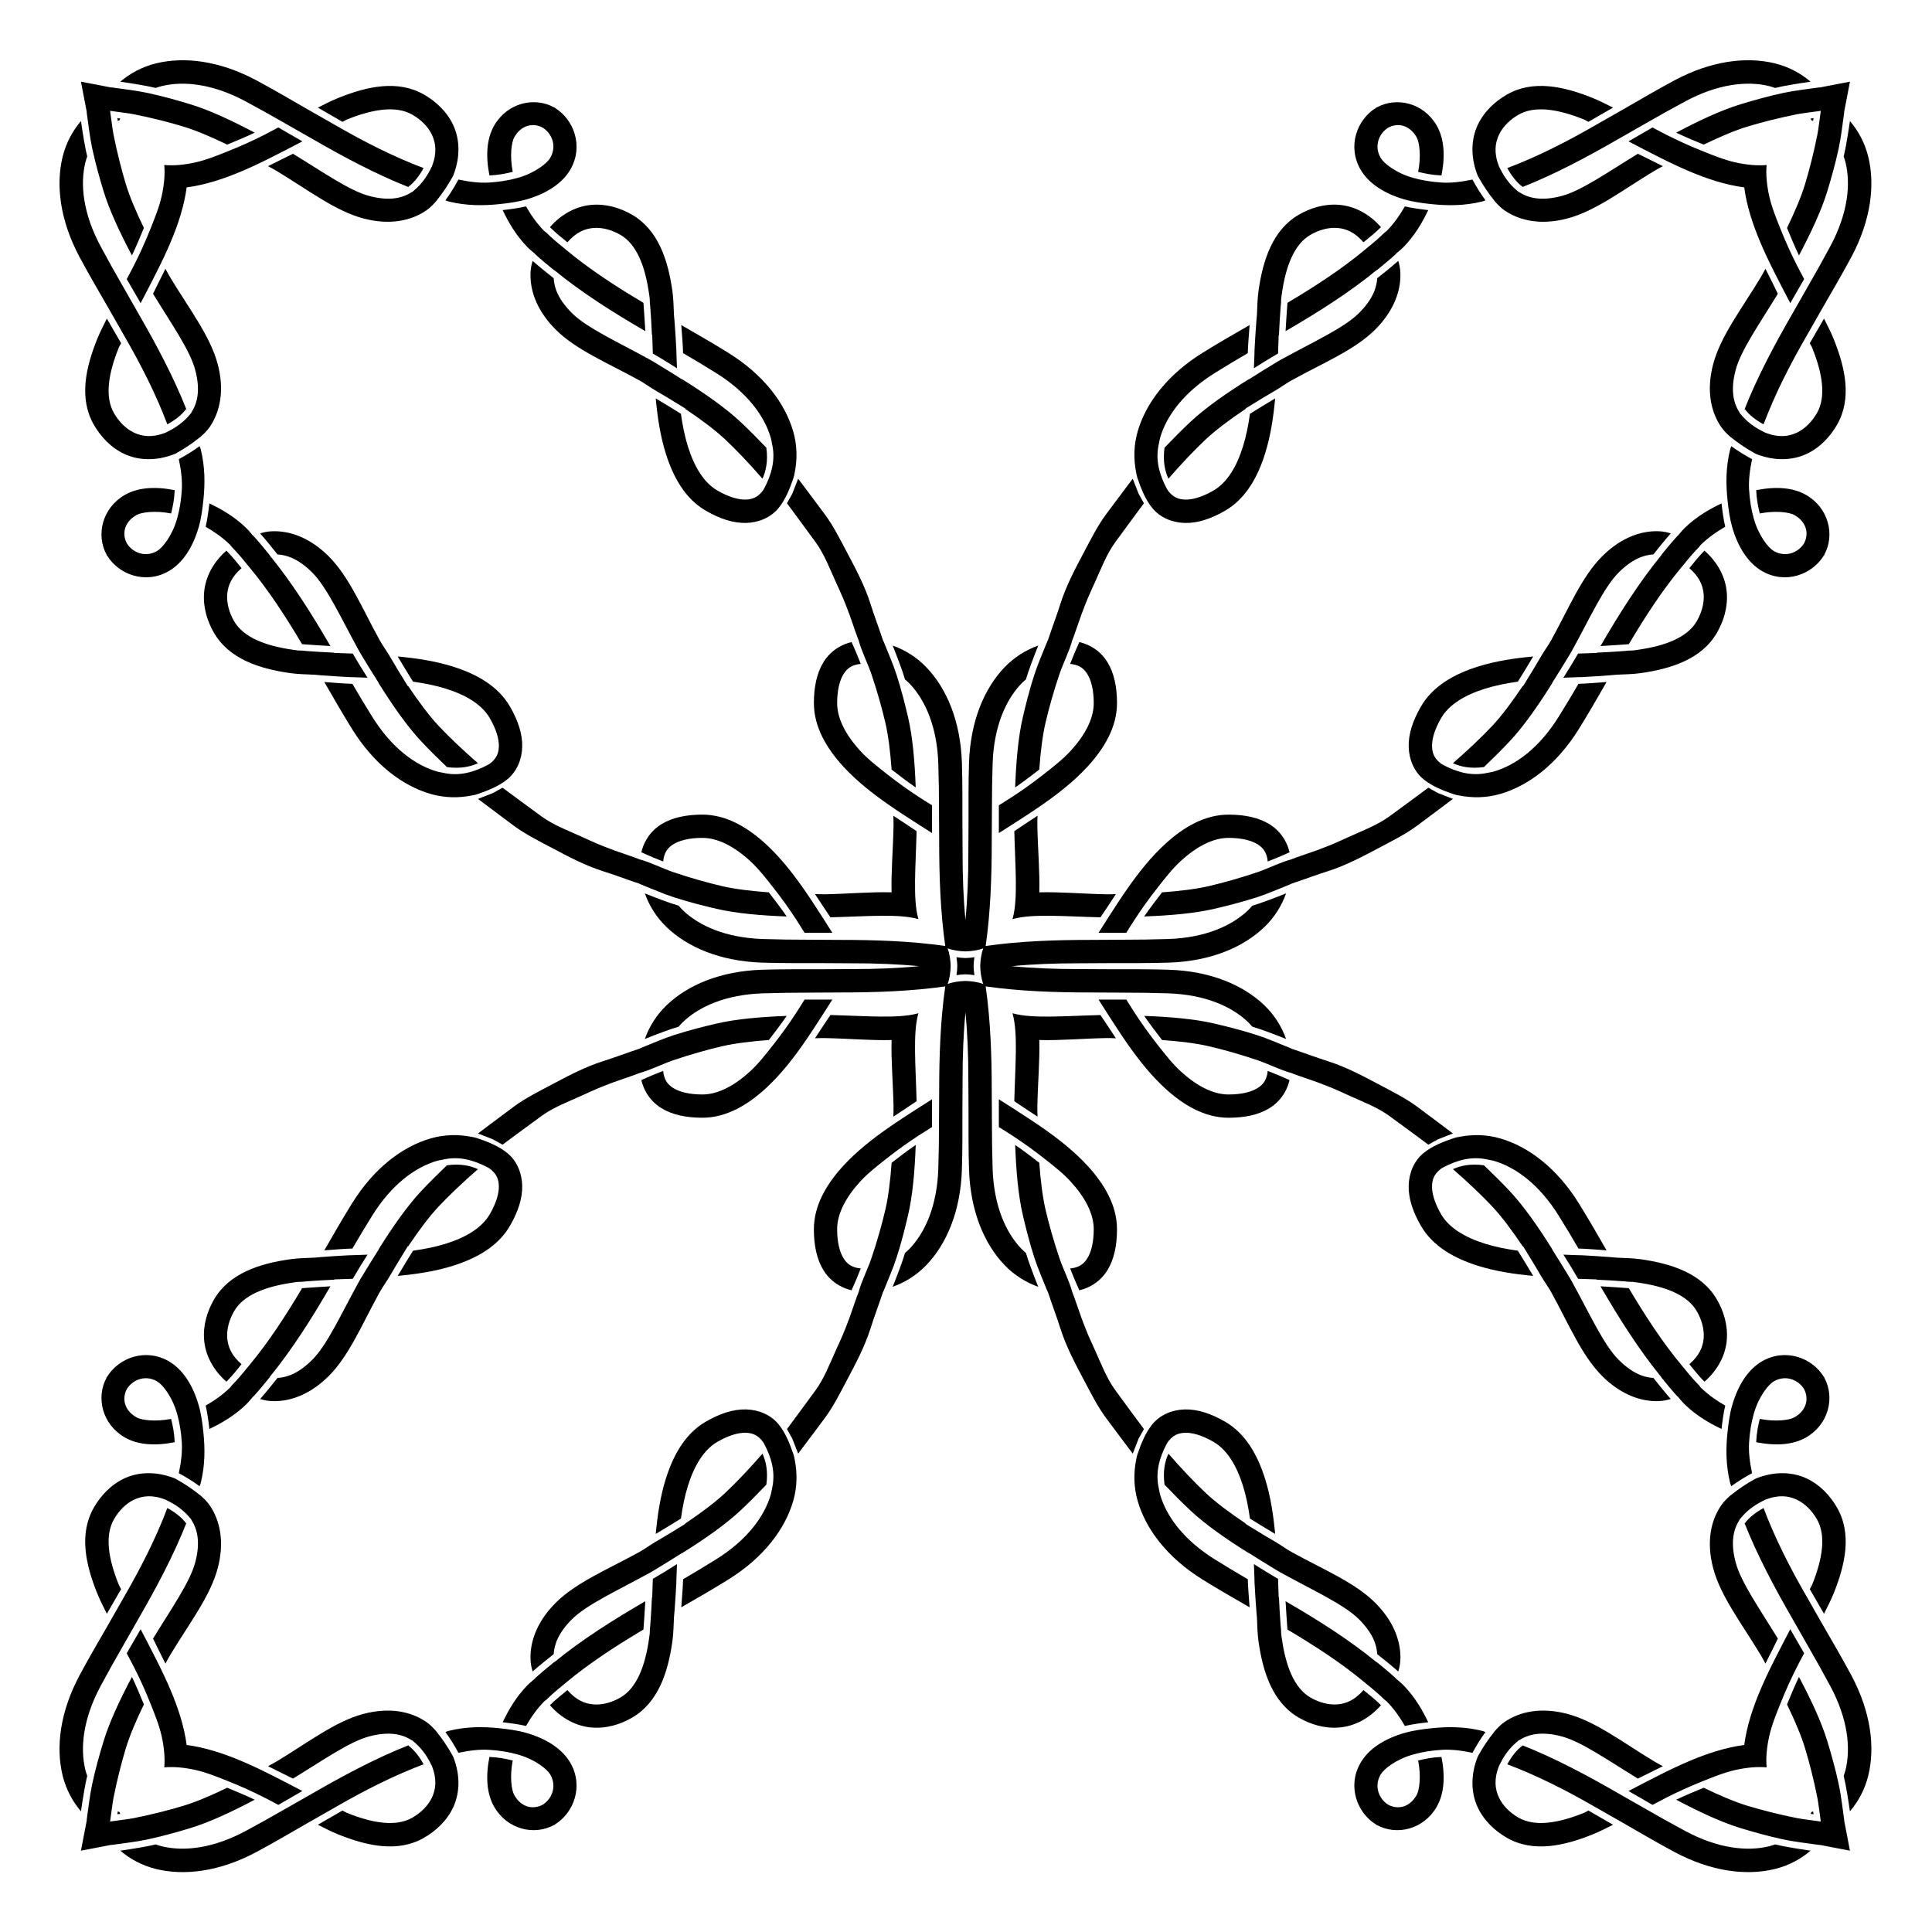
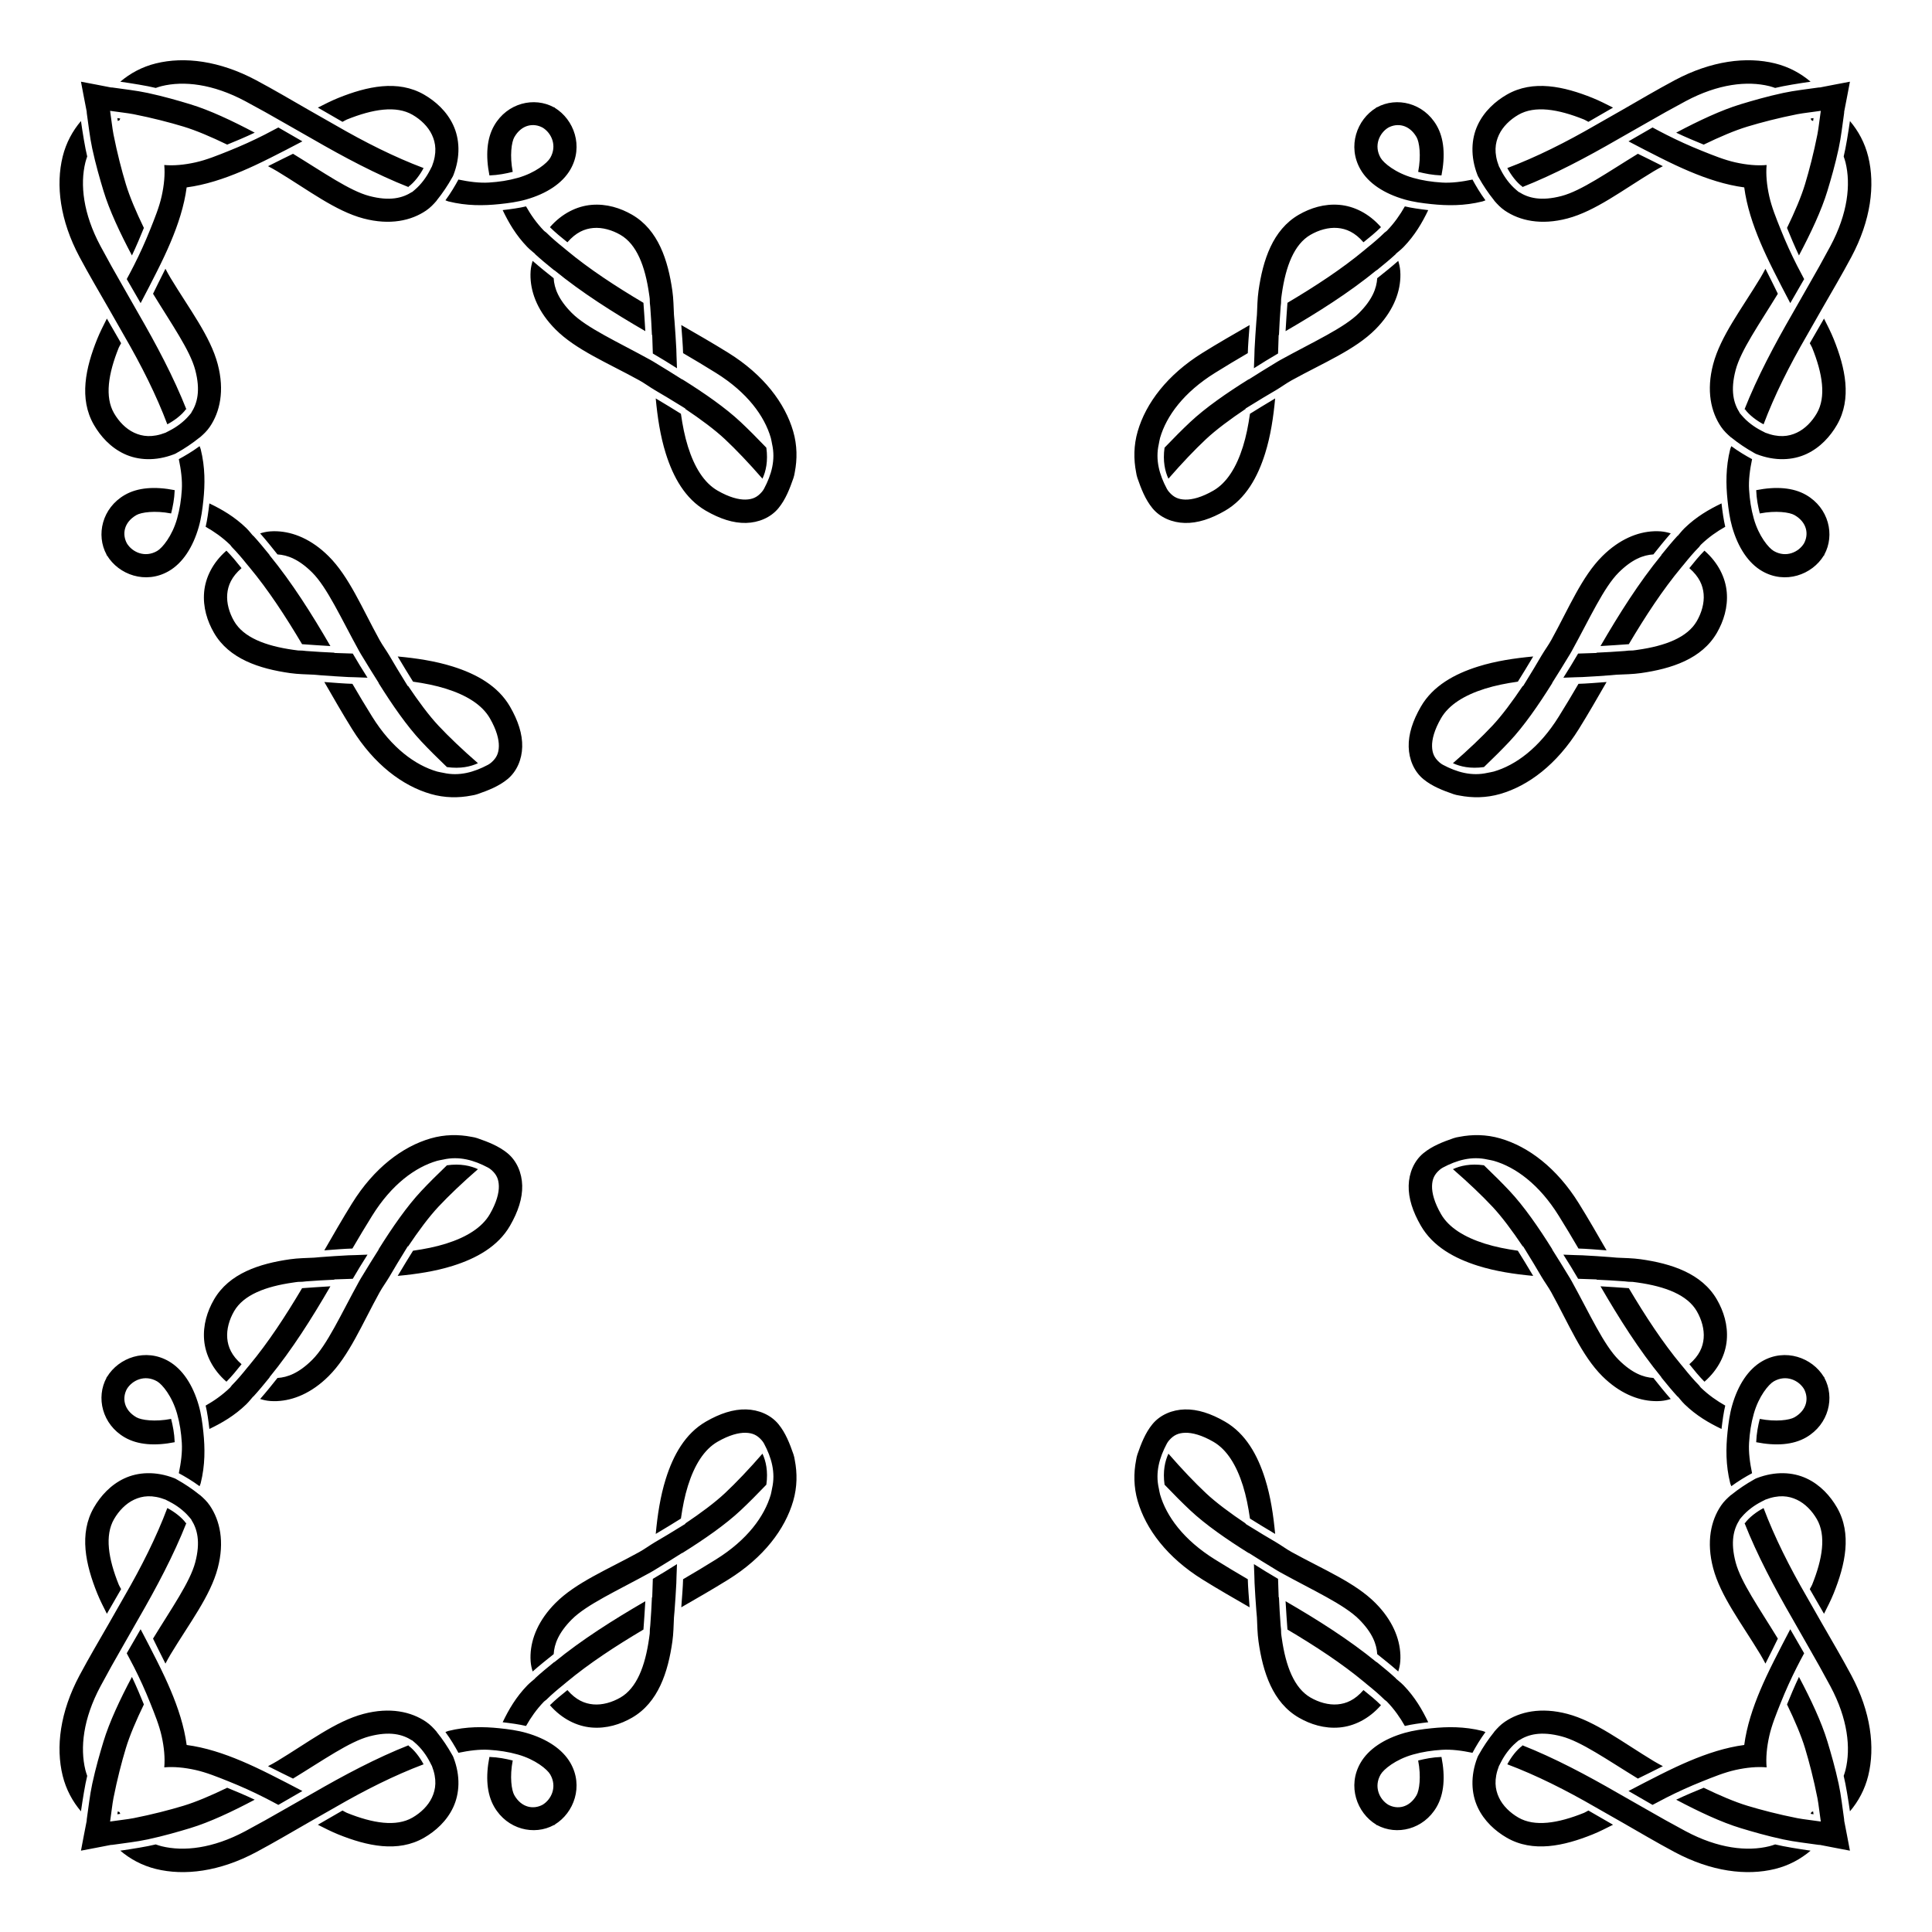
<svg xmlns="http://www.w3.org/2000/svg" version="1.1" id="Layer_1" x="0px" y="0px" viewBox="0 0 1705.824 1705.824" enable-background="new 0 0 1705.824 1705.824" xml:space="preserve">
  <g id="layer1" transform="translate(-522.027,595.665)">
    <g id="layer1-8" transform="matrix(1.823,0,0,1.823,-316.267,533.516)">
      <g id="g4843" transform="matrix(2.911,0,0,2.911,1170.78,-594.461)">
-         <path id="path4837" d="M-2.489,124.348l-2.491-0.974l-1.598-0.888c0,0-4.332,3.221-6.518,4.798     c-1.983,1.431-4.314,2.303-6.533,3.31c-2.593,1.177-2.771,1.277-5.435,2.284     c-0.576,0.218-3.82,1.303-4.371,1.552c-1.544,0.386-3.902,1.536-5.429,2.062     c-3.023,1.029-5.894,1.821-8.226,2.366c-2.128,0.497-4.86,0.827-7.792,1.039     c-0.764,0.971-2.095,2.728-2.973,4.012c4.223-0.154,8.374-0.502,11.66-1.27c2.015-0.471,4.463-1.074,7.043-1.904     c1.934-0.623,3.679-1.419,5.57-2.164c0.08-0.032,0.151-0.084,0.231-0.117c1.931-0.635,4.253-1.514,6.065-2.079     c3.016-0.964,5.793-2.438,8.588-3.925c2.096-1.114,4.32-2.216,6.23-3.627c2.04-1.507,5.979-4.477,5.979-4.477     L-2.489,124.348z M-111.429,71.077l-0.974,2.491l-0.888,1.598c0,0,3.221,4.332,4.798,6.518     c1.431,1.983,2.303,4.314,3.31,6.533c1.177,2.593,1.277,2.771,2.284,5.435c0.218,0.576,1.303,3.82,1.552,4.371     c0.386,1.544,1.536,3.902,2.062,5.429c1.029,3.023,1.821,5.894,2.366,8.226     c0.497,2.128,0.827,4.86,1.039,7.792c0.971,0.764,2.728,2.095,4.012,2.973     c-0.154-4.223-0.502-8.374-1.27-11.66c-0.471-2.015-1.074-4.463-1.904-7.043     c-0.623-1.934-1.419-3.679-2.164-5.57c-0.032-0.08-0.084-0.151-0.117-0.231     c-0.635-1.931-1.514-4.253-2.079-6.065c-0.964-3.016-2.438-5.793-3.925-8.588     c-1.114-2.096-2.216-4.32-3.627-6.23c-1.507-2.04-4.477-5.979-4.477-5.979L-111.429,71.077z M-164.7,180.017     l2.491,0.974l1.598,0.888c0,0,4.332-3.221,6.518-4.798c1.983-1.431,4.314-2.303,6.533-3.31     c2.593-1.177,2.771-1.277,5.435-2.284c0.576-0.218,3.82-1.303,4.371-1.552c1.544-0.386,3.902-1.536,5.429-2.062     c3.023-1.029,5.894-1.821,8.226-2.366c2.128-0.497,4.86-0.827,7.792-1.039     c0.764-0.971,2.095-2.728,2.973-4.012c-4.223,0.154-8.374,0.502-11.66,1.27c-2.015,0.471-4.463,1.074-7.043,1.904     c-1.934,0.623-3.679,1.419-5.57,2.164c-0.08,0.032-0.151,0.084-0.231,0.117     c-1.931,0.635-4.253,1.514-6.065,2.079c-3.016,0.964-5.793,2.438-8.588,3.925     c-2.096,1.114-4.32,2.216-6.23,3.627c-2.04,1.507-5.979,4.477-5.979,4.477L-164.7,180.017z M-55.76,233.287     l0.974-2.491l0.888-1.598c0,0-3.221-4.332-4.798-6.518c-1.431-1.983-2.303-4.314-3.31-6.533     c-1.177-2.593-1.277-2.771-2.284-5.435c-0.218-0.576-1.303-3.82-1.552-4.371     c-0.386-1.544-1.536-3.902-2.062-5.429c-1.029-3.023-1.821-5.894-2.366-8.226     c-0.497-2.128-0.827-4.86-1.039-7.792c-0.971-0.764-2.728-2.095-4.012-2.973     c0.154,4.223,0.502,8.374,1.27,11.66c0.471,2.015,1.074,4.463,1.904,7.043c0.623,1.934,1.419,3.679,2.164,5.57     c0.032,0.08,0.084,0.151,0.117,0.231c0.635,1.931,1.514,4.253,2.079,6.065c0.964,3.016,2.438,5.793,3.925,8.588     c1.114,2.096,2.216,4.32,3.627,6.23c1.507,2.04,4.477,5.979,4.477,5.979L-55.76,233.287z M-2.489,180.017     c0,0-3.938-2.97-5.979-4.477c-1.91-1.41-4.133-2.512-6.23-3.627c-2.796-1.486-5.572-2.961-8.588-3.925     c-1.812-0.565-4.135-1.443-6.065-2.079c-0.08-0.032-0.151-0.085-0.231-0.117     c-1.891-0.745-3.636-1.542-5.57-2.164c-2.58-0.831-5.028-1.433-7.043-1.904     c-3.286-0.768-7.437-1.117-11.66-1.27c0.878,1.284,2.209,3.041,2.973,4.012     c2.932,0.213,5.665,0.542,7.792,1.039c2.332,0.545,5.203,1.337,8.226,2.366     c1.527,0.525,3.886,1.675,5.429,2.062c0.551,0.249,3.795,1.334,4.371,1.552c2.664,1.007,2.842,1.107,5.435,2.284     c2.22,1.007,4.55,1.879,6.533,3.31c2.186,1.577,6.518,4.798,6.518,4.798l1.598-0.888l2.491-0.974     L-2.489,180.017z M-55.76,71.077c0,0-2.97,3.938-4.477,5.979c-1.41,1.91-2.512,4.133-3.627,6.23     c-1.486,2.796-2.961,5.572-3.925,8.588c-0.565,1.812-1.443,4.135-2.079,6.065     c-0.032,0.08-0.085,0.151-0.117,0.231c-0.745,1.891-1.542,3.636-2.164,5.57c-0.831,2.58-1.433,5.028-1.904,7.043     c-0.768,3.286-1.117,7.437-1.27,11.66c1.284-0.878,3.041-2.209,4.012-2.973     c0.213-2.932,0.542-5.665,1.039-7.792c0.545-2.332,1.337-5.203,2.366-8.226     c0.525-1.527,1.675-3.886,2.062-5.429c0.249-0.551,1.334-3.795,1.552-4.371c1.007-2.664,1.107-2.842,2.284-5.435     c1.007-2.22,1.879-4.55,3.31-6.533c1.577-2.186,4.798-6.518,4.798-6.518l-0.888-1.598l-0.974-2.491     L-55.76,71.077z M-164.7,124.348c0,0,3.938,2.97,5.979,4.477c1.91,1.41,4.133,2.512,6.23,3.627     c2.796,1.486,5.572,2.961,8.588,3.925c1.812,0.565,4.135,1.443,6.065,2.079     c0.08,0.032,0.151,0.085,0.231,0.117c1.891,0.745,3.636,1.542,5.57,2.164c2.58,0.831,5.028,1.433,7.043,1.904     c3.286,0.768,7.437,1.117,11.66,1.27c-0.878-1.284-2.209-3.041-2.973-4.012     c-2.932-0.213-5.665-0.542-7.792-1.039c-2.332-0.545-5.203-1.337-8.226-2.366     c-1.527-0.525-3.886-1.675-5.429-2.062c-0.551-0.249-3.795-1.334-4.371-1.552     c-2.664-1.007-2.842-1.107-5.435-2.284c-2.22-1.007-4.55-1.879-6.533-3.31     c-2.186-1.577-6.518-4.798-6.518-4.798l-1.598,0.888l-2.491,0.974L-164.7,124.348z M-111.429,233.287     c0,0,2.97-3.938,4.477-5.979c1.41-1.91,2.512-4.133,3.627-6.23c1.486-2.796,2.961-5.572,3.925-8.588     c0.565-1.812,1.443-4.135,2.079-6.065c0.032-0.08,0.085-0.151,0.117-0.231c0.745-1.891,1.542-3.636,2.164-5.57     c0.831-2.58,1.433-5.028,1.904-7.043c0.768-3.286,1.117-7.437,1.27-11.66     c-1.284,0.878-3.041,2.209-4.012,2.973c-0.213,2.932-0.542,5.665-1.039,7.792     c-0.545,2.332-1.337,5.203-2.366,8.226c-0.525,1.527-1.675,3.886-2.062,5.429     c-0.249,0.551-1.334,3.795-1.552,4.371c-1.007,2.664-1.107,2.842-2.284,5.435     c-1.007,2.22-1.879,4.55-3.31,6.533c-1.577,2.186-4.798,6.518-4.798,6.518l0.888,1.598l0.974,2.491     L-111.429,233.287z M-30.477,131.177c-0.605-1.059-1.463-1.962-2.54-2.62     c-1.815-1.11-4.105-1.589-6.812-1.589c-3.987,0-7.537,2.128-10.564,4.908c-2.345,2.153-4.374,4.722-6.205,7.332     c-1.12,1.597-2.175,3.239-3.233,4.877c-0.555,0.859-1.067,1.663-1.616,2.541l4.618,0     c0.47-0.768,0.947-1.52,1.387-2.194c1.157-1.776,2.409-3.53,3.809-5.311c1.254-1.595,2.468-3.157,3.839-4.416     c2.636-2.421,5.379-3.868,7.965-3.868c2.237,0,3.817,0.444,4.791,1.039c0.975,0.596,1.45,1.277,1.675,2.424     c0.029,0.149,0.044,0.311,0.057,0.463c0.506-0.199,1.032-0.406,1.589-0.636     c0.806-0.333,1.359-0.589,2.048-0.895C-29.843,132.503-30.114,131.812-30.477,131.177L-30.477,131.177z      M-104.6,99.064c-1.059,0.605-1.962,1.463-2.62,2.54c-1.11,1.815-1.589,4.105-1.589,6.812     c0,3.987,2.128,7.537,4.908,10.564c2.153,2.345,4.722,4.374,7.332,6.205c1.596,1.12,3.239,2.175,4.877,3.233     c0.859,0.555,1.663,1.067,2.541,1.616l0-4.618c-0.768-0.47-1.52-0.947-2.194-1.387     c-1.776-1.157-3.53-2.409-5.311-3.809c-1.595-1.254-3.157-2.468-4.416-3.839     c-2.421-2.636-3.868-5.379-3.868-7.965c0-2.237,0.444-3.817,1.04-4.791c0.596-0.975,1.277-1.45,2.424-1.675     c0.149-0.029,0.311-0.044,0.463-0.057c-0.199-0.506-0.406-1.032-0.636-1.589     c-0.333-0.806-0.589-1.359-0.895-2.048C-103.274,98.431-103.965,98.701-104.6,99.064L-104.6,99.064z      M-136.712,173.188c0.605,1.059,1.463,1.962,2.54,2.62c1.815,1.11,4.105,1.589,6.812,1.589     c3.987,0,7.537-2.128,10.564-4.908c2.345-2.153,4.374-4.722,6.205-7.332c1.12-1.596,2.175-3.239,3.233-4.877     c0.555-0.859,1.067-1.663,1.616-2.541l-4.618,0c-0.47,0.768-0.947,1.52-1.387,2.194     c-1.157,1.776-2.409,3.53-3.809,5.311c-1.254,1.595-2.468,3.157-3.839,4.416     c-2.636,2.421-5.379,3.868-7.965,3.868c-2.237,0-3.817-0.444-4.791-1.039s-1.45-1.277-1.675-2.424     c-0.029-0.149-0.044-0.311-0.057-0.463c-0.506,0.199-1.032,0.406-1.589,0.636     c-0.806,0.333-1.359,0.589-2.048,0.895C-137.346,171.862-137.075,172.553-136.712,173.188L-136.712,173.188z      M-62.589,205.3c1.059-0.605,1.962-1.463,2.62-2.54c1.11-1.815,1.589-4.105,1.589-6.812     c0-3.987-2.128-7.537-4.908-10.564c-2.153-2.345-4.722-4.374-7.332-6.205c-1.596-1.12-3.239-2.175-4.877-3.233     c-0.859-0.555-1.663-1.067-2.541-1.616l0,4.618c0.768,0.47,1.52,0.947,2.194,1.387     c1.776,1.157,3.53,2.409,5.311,3.809c1.595,1.254,3.157,2.468,4.416,3.839c2.421,2.636,3.868,5.379,3.868,7.965     c0,2.237-0.444,3.817-1.039,4.791c-0.596,0.975-1.277,1.45-2.424,1.675c-0.149,0.029-0.311,0.044-0.463,0.057     c0.199,0.506,0.406,1.032,0.636,1.589c0.333,0.806,0.589,1.359,0.895,2.048     C-63.915,205.934-63.224,205.663-62.589,205.3L-62.589,205.3z M-30.477,173.188     c0.363-0.635,0.634-1.326,0.807-2.054c-0.688-0.305-1.242-0.562-2.048-0.895c-0.557-0.23-1.083-0.437-1.589-0.636     c-0.013,0.152-0.028,0.314-0.057,0.463c-0.225,1.148-0.7,1.828-1.675,2.424c-0.975,0.596-2.554,1.039-4.791,1.039     c-2.586,0-5.329-1.447-7.965-3.868c-1.371-1.259-2.584-2.821-3.839-4.416c-1.401-1.781-2.652-3.536-3.809-5.311     c-0.44-0.675-0.917-1.427-1.387-2.194l-4.618,0c0.548,0.877,1.061,1.682,1.616,2.541     c1.058,1.638,2.113,3.28,3.233,4.877c1.831,2.61,3.86,5.178,6.205,7.332     c3.027,2.78,6.577,4.908,10.564,4.908c2.707,0,4.997-0.479,6.812-1.589     C-31.94,175.15-31.081,174.247-30.477,173.188L-30.477,173.188z M-62.589,99.064     c-0.635-0.363-1.326-0.634-2.054-0.807c-0.305,0.688-0.562,1.242-0.895,2.048     c-0.23,0.557-0.437,1.083-0.636,1.589c0.152,0.013,0.314,0.028,0.463,0.057c1.148,0.225,1.828,0.7,2.424,1.675     c0.596,0.975,1.039,2.554,1.039,4.791c0,2.586-1.447,5.329-3.868,7.965c-1.259,1.371-2.821,2.584-4.416,3.839     c-1.781,1.401-3.535,2.652-5.311,3.809c-0.675,0.44-1.427,0.917-2.194,1.387l0,4.618     c0.877-0.548,1.682-1.061,2.541-1.616c1.638-1.058,3.28-2.113,4.877-3.233     c2.61-1.831,5.178-3.86,7.332-6.205c2.78-3.027,4.908-6.577,4.908-10.564c0-2.707-0.479-4.997-1.589-6.812     C-60.627,100.527-61.53,99.669-62.589,99.064L-62.589,99.064z M-136.712,131.177     c-0.363,0.635-0.634,1.326-0.807,2.054c0.688,0.305,1.242,0.562,2.048,0.895c0.557,0.23,1.083,0.437,1.589,0.636     c0.013-0.152,0.028-0.314,0.057-0.463c0.225-1.148,0.7-1.828,1.675-2.424c0.975-0.596,2.554-1.039,4.791-1.039     c2.586,0,5.329,1.447,7.965,3.868c1.371,1.259,2.584,2.821,3.839,4.416c1.401,1.781,2.652,3.535,3.809,5.311     c0.44,0.675,0.917,1.427,1.387,2.194l4.618,0c-0.548-0.877-1.061-1.682-1.616-2.541     c-1.058-1.638-2.113-3.28-3.233-4.877c-1.831-2.61-3.86-5.178-6.205-7.332     c-3.027-2.78-6.577-4.908-10.564-4.908c-2.707,0-4.997,0.479-6.812,1.589     C-135.249,129.215-136.108,130.118-136.712,131.177L-136.712,131.177z M-104.6,205.3     c0.635,0.363,1.326,0.634,2.054,0.807c0.305-0.688,0.562-1.242,0.895-2.048c0.23-0.557,0.437-1.083,0.636-1.589     c-0.152-0.013-0.314-0.028-0.463-0.057c-1.148-0.225-1.828-0.7-2.424-1.675c-0.596-0.975-1.039-2.554-1.04-4.791     c0-2.586,1.447-5.329,3.868-7.965c1.259-1.371,2.821-2.584,4.416-3.839c1.781-1.401,3.535-2.652,5.311-3.809     c0.675-0.44,1.427-0.917,2.194-1.387l0-4.618c-0.877,0.548-1.682,1.061-2.541,1.616     c-1.638,1.058-3.28,2.113-4.877,3.233c-2.61,1.831-5.178,3.86-7.332,6.205     c-2.78,3.027-4.908,6.577-4.908,10.564c0,2.707,0.479,4.997,1.589,6.812     C-106.562,203.837-105.659,204.695-104.6,205.3L-104.6,205.3z M-75.768,160.009     c0.014,0.049,0.028,0.099,0.041,0.148c0.884,3.253,0.409,8.534,0.26,14.489c0.817,0.567,2.432,1.621,3.866,2.569     l0,0.001c-0.023-0.6-0.041-1.184-0.029-1.76c0.077-3.875,0.419-7.594,0.322-10.987     c3.392,0.097,7.112-0.244,10.987-0.322c0.576-0.012,1.16,0.005,1.76,0.029l-0.001,0     c-0.948-1.434-2.003-3.049-2.569-3.866c-5.955,0.149-11.236,0.623-14.489-0.26     C-75.669,160.037-75.718,160.023-75.768,160.009z M-91.421,160.009c-0.049,0.014-0.099,0.028-0.149,0.041     c-3.253,0.884-8.534,0.409-14.489,0.26c-0.567,0.817-1.621,2.432-2.569,3.866l-0.001,0     c0.6-0.023,1.184-0.041,1.76-0.029c3.875,0.077,7.594,0.419,10.987,0.322     c-0.097,3.392,0.244,7.112,0.322,10.987c0.012,0.576-0.005,1.16-0.029,1.76l0-0.001     c1.434-0.948,3.049-2.003,3.866-2.569c-0.149-5.955-0.623-11.236,0.26-14.489     C-91.449,160.108-91.435,160.058-91.421,160.009z M-91.421,144.355c-0.014-0.049-0.028-0.099-0.041-0.148     c-0.884-3.253-0.409-8.534-0.26-14.489c-0.817-0.567-2.432-1.621-3.866-2.569l0-0.001     c0.023,0.6,0.041,1.184,0.029,1.76c-0.077,3.875-0.419,7.594-0.322,10.987     c-3.392-0.097-7.112,0.244-10.987,0.322c-0.576,0.012-1.16-0.006-1.76-0.029l0.001,0     c0.948,1.434,2.003,3.049,2.569,3.866c5.955-0.149,11.236-0.623,14.489,0.26     C-91.52,144.328-91.471,144.342-91.421,144.355z M-75.768,144.355c0.049-0.014,0.099-0.028,0.149-0.041     c3.253-0.884,8.534-0.409,14.489-0.26c0.567-0.817,1.621-2.432,2.569-3.866l0.001,0     c-0.6,0.023-1.184,0.041-1.76,0.029c-3.875-0.077-7.594-0.419-10.987-0.322     c0.097-3.392-0.244-7.112-0.322-10.987c-0.012-0.576,0.005-1.16,0.029-1.76l0,0.001     c-1.434,0.948-3.049,2.003-3.866,2.569c0.149,5.955,0.623,11.236-0.26,14.489     C-75.74,144.257-75.754,144.306-75.768,144.355z M-82.239,152.182c0.013-0.485,0.057-0.991,0.139-1.494     c-0.503,0.081-1.009,0.126-1.494,0.139c-0.485-0.013-0.991-0.057-1.494-0.139     c0.081,0.503,0.126,1.009,0.139,1.494c-0.013,0.485-0.057,0.991-0.139,1.494     c0.503-0.081,1.009-0.126,1.494-0.139c0.485,0.013,0.991,0.057,1.494,0.139     C-82.182,153.173-82.226,152.667-82.239,152.182z M-80.628,149.215c-0.328,0.864-0.485,1.974-0.509,2.967     c0.024,0.993,0.181,2.103,0.509,2.967c-0.864-0.328-1.974-0.485-2.967-0.509     c-0.993,0.024-2.103,0.181-2.967,0.509c0.328-0.864,0.485-1.974,0.509-2.967     c-0.024-0.993-0.181-2.103-0.509-2.967c0.864,0.328,1.974,0.485,2.967,0.509     C-82.601,149.701-81.492,149.543-80.628,149.215z M-75.895,152.182c3.566-0.344,7.29-0.485,11.1-0.479     c1.703,0.002,3.406-0.025,5.109-0.029c3.33-0.008,6.632,0.024,9.957-0.085     c6.925-0.228,12.357-2.541,15.874-5.918c1.71-1.642,2.887-3.579,3.608-5.599l-0,0     c-1.735,0.693-4.162,1.628-5.628,2.05c-0.225,0.256-0.437,0.504-0.692,0.75     c-2.725,2.616-7.173,4.589-13.306,4.791c-2.505,0.083-5.111,0.117-7.677,0.117     c-1.747,0-3.403,0.029-5.137,0.029c-5.961,0-11.876,0.199-17.543,1.011c0.813-5.667,1.011-11.582,1.011-17.543     c0-1.734,0.029-3.39,0.029-5.137c0-2.566,0.034-5.172,0.117-7.677c0.202-6.133,2.175-10.581,4.791-13.306     c0.245-0.255,0.494-0.467,0.75-0.692c0.422-1.466,1.357-3.893,2.05-5.628l0-0     c-2.02,0.721-3.957,1.897-5.599,3.608c-3.376,3.517-5.689,8.949-5.918,15.874     c-0.11,3.325-0.077,6.628-0.085,9.957c-0.004,1.703-0.032,3.406-0.029,5.109     c0.006,3.81-0.136,7.534-0.479,11.1c-0.344-3.566-0.485-7.29-0.479-11.1     c0.002-1.703-0.025-3.406-0.029-5.109c-0.008-3.33,0.024-6.632-0.085-9.957     c-0.228-6.925-2.541-12.357-5.918-15.874c-1.642-1.71-3.579-2.887-5.599-3.608l0,0     c0.693,1.735,1.628,4.162,2.05,5.628c0.256,0.225,0.504,0.437,0.75,0.692     c2.616,2.725,4.589,7.173,4.791,13.306c0.083,2.505,0.117,5.111,0.117,7.677c0,1.747,0.029,3.403,0.029,5.137     c0,5.961,0.199,11.876,1.011,17.543c-5.667-0.813-11.582-1.011-17.543-1.011c-1.734-0-3.39-0.029-5.137-0.029     c-2.566,0-5.172-0.034-7.677-0.117c-6.133-0.202-10.581-2.175-13.306-4.791     c-0.255-0.245-0.467-0.494-0.692-0.75c-1.467-0.422-3.893-1.357-5.628-2.05l-0,0     c0.721,2.02,1.897,3.957,3.608,5.599c3.517,3.376,8.949,5.689,15.874,5.918     c3.325,0.11,6.628,0.077,9.957,0.085c1.703,0.004,3.406,0.032,5.109,0.029c3.81-0.006,7.534,0.136,11.1,0.479     c-3.566,0.344-7.29,0.485-11.1,0.479c-1.703-0.002-3.406,0.025-5.109,0.029     c-3.33,0.008-6.632-0.024-9.957,0.085c-6.925,0.228-12.357,2.541-15.874,5.918     c-1.71,1.642-2.887,3.579-3.608,5.599l0,0c1.735-0.693,4.162-1.628,5.628-2.05     c0.225-0.256,0.437-0.504,0.692-0.75c2.725-2.616,7.173-4.589,13.306-4.791     c2.505-0.083,5.111-0.117,7.677-0.117c1.747,0,3.403-0.029,5.137-0.029c5.961,0,11.876-0.199,17.543-1.011     c-0.813,5.667-1.011,11.582-1.011,17.543c-0,1.734-0.029,3.39-0.029,5.137c0,2.566-0.034,5.172-0.117,7.677     c-0.202,6.133-2.175,10.581-4.791,13.306c-0.245,0.255-0.494,0.467-0.75,0.692     c-0.422,1.466-1.357,3.893-2.05,5.628l0,0c2.02-0.721,3.957-1.897,5.599-3.608     c3.376-3.517,5.689-8.949,5.918-15.874c0.11-3.325,0.077-6.628,0.085-9.957     c0.004-1.703,0.032-3.406,0.029-5.109c-0.006-3.81,0.136-7.534,0.479-11.1     c0.344,3.566,0.485,7.29,0.479,11.1c-0.002,1.703,0.025,3.406,0.029,5.109     c0.008,3.33-0.024,6.632,0.085,9.957c0.228,6.925,2.541,12.357,5.918,15.874     c1.642,1.71,3.579,2.887,5.599,3.608l0-0c-0.693-1.735-1.628-4.162-2.05-5.628     c-0.256-0.225-0.504-0.437-0.75-0.692c-2.616-2.725-4.589-7.173-4.791-13.306     c-0.083-2.505-0.117-5.111-0.117-7.677c0-1.747-0.029-3.403-0.029-5.137c0-5.961-0.199-11.876-1.011-17.543     c5.667,0.813,11.582,1.011,17.543,1.011c1.734,0,3.39,0.029,5.137,0.029c2.566,0,5.172,0.034,7.677,0.117     c6.133,0.202,10.581,2.176,13.306,4.791c0.255,0.245,0.467,0.494,0.692,0.75     c1.466,0.422,3.893,1.357,5.628,2.05l0,0c-0.721-2.02-1.897-3.957-3.608-5.599     c-3.517-3.376-8.949-5.689-15.874-5.918c-3.325-0.11-6.628-0.077-9.957-0.085     c-1.703-0.004-3.406-0.032-5.109-0.029C-68.606,152.668-72.329,152.526-75.895,152.182z" />
        <path id="path4839" d="M58.718,9.87c-0.206,1.343-0.355,2.853-0.561,3.906c-0.62,3.132-1.37,6.015-2.064,8.307     c-0.633,2.091-1.714,4.622-2.996,7.268c0.459,1.147,1.315,3.178,1.988,4.58     c1.978-3.735,3.752-7.503,4.73-10.733c0.6-1.98,1.302-4.402,1.873-7.051     c0.428-1.986,0.611-3.896,0.911-5.906c0.013-0.085,0.002-0.173,0.014-0.258c0.321-1.541,0.634-3.359,0.952-4.96     c-1.602,0.319-3.419,0.631-4.96,0.952c-0.085,0.012-0.173,0.002-0.258,0.014     c-2.01,0.3-3.92,0.483-5.906,0.911c-2.65,0.571-5.071,1.273-7.051,1.873     c-3.23,0.978-6.999,2.751-10.733,4.73c1.402,0.673,3.433,1.529,4.58,1.988     c2.646-1.282,5.177-2.363,7.268-2.996c2.292-0.694,5.175-1.444,8.307-2.064     C55.865,10.226,57.374,10.076,58.718,9.87z M58.718,294.494c-1.343-0.206-2.853-0.355-3.906-0.56     c-3.132-0.62-6.015-1.37-8.307-2.064c-2.091-0.633-4.622-1.714-7.268-2.996     c-1.147,0.459-3.178,1.315-4.58,1.988c3.735,1.978,7.503,3.752,10.733,4.73     c1.98,0.6,4.402,1.302,7.051,1.872c1.986,0.428,3.896,0.611,5.906,0.911c0.085,0.013,0.173,0.002,0.258,0.014     c1.541,0.321,3.359,0.634,4.96,0.952c-0.319-1.602-0.631-3.419-0.952-4.96c-0.012-0.085-0.002-0.173-0.014-0.258     c-0.3-2.01-0.483-3.92-0.911-5.906c-0.571-2.65-1.273-5.071-1.873-7.051     c-0.978-3.23-2.751-6.999-4.73-10.733c-0.673,1.402-1.529,3.433-1.988,4.58     c1.282,2.646,2.363,5.177,2.996,7.268c0.694,2.292,1.444,5.175,2.064,8.307     C58.362,291.642,58.512,293.151,58.718,294.494z M-225.906,294.494c0.206-1.343,0.355-2.853,0.561-3.906     c0.62-3.132,1.37-6.015,2.064-8.307c0.633-2.091,1.714-4.622,2.996-7.268c-0.459-1.147-1.315-3.178-1.988-4.58     c-1.978,3.735-3.752,7.503-4.73,10.733c-0.6,1.98-1.302,4.402-1.873,7.051     c-0.428,1.986-0.611,3.896-0.911,5.906c-0.013,0.085-0.002,0.173-0.014,0.258c-0.321,1.541-0.634,3.359-0.952,4.96     c1.602-0.319,3.419-0.631,4.96-0.952c0.085-0.012,0.173-0.002,0.258-0.014c2.01-0.3,3.92-0.483,5.906-0.911     c2.65-0.571,5.071-1.273,7.051-1.872c3.23-0.978,6.999-2.751,10.733-4.73     c-1.402-0.673-3.433-1.529-4.58-1.988c-2.646,1.282-5.177,2.363-7.268,2.996c-2.292,0.694-5.175,1.444-8.307,2.064     C-223.054,294.139-224.563,294.289-225.906,294.494z M-225.906,9.87c1.343,0.206,2.853,0.355,3.906,0.561     c3.132,0.62,6.015,1.37,8.307,2.064c2.091,0.633,4.622,1.714,7.268,2.996c1.147-0.459,3.178-1.315,4.58-1.988     c-3.735-1.978-7.503-3.752-10.733-4.73c-1.98-0.6-4.402-1.302-7.051-1.873     c-1.986-0.428-3.896-0.611-5.906-0.911c-0.085-0.013-0.173-0.002-0.258-0.014c-1.541-0.321-3.359-0.634-4.96-0.952     c0.319,1.602,0.631,3.419,0.952,4.96c0.012,0.085,0.002,0.173,0.014,0.258c0.3,2.01,0.483,3.92,0.911,5.906     c0.571,2.65,1.273,5.071,1.873,7.051c0.978,3.23,2.751,6.999,4.73,10.733     c0.673-1.402,1.529-3.433,1.988-4.58c-1.282-2.646-2.363-5.177-2.996-7.268     c-0.694-2.292-1.444-5.175-2.064-8.307C-225.551,12.723-225.701,11.213-225.906,9.87z M57.154,292.93     c-0.04,0.096-0.084,0.192-0.127,0.284c0.159,0.024,0.32,0.048,0.483,0.072     c-0.024-0.163-0.048-0.324-0.072-0.483C57.346,292.846,57.25,292.891,57.154,292.93z M-224.343,292.93     c-0.096-0.039-0.192-0.084-0.284-0.127c-0.024,0.159-0.048,0.32-0.072,0.483     c0.163-0.024,0.324-0.048,0.483-0.072C-224.259,293.123-224.303,293.027-224.343,292.93z M-224.343,11.434     c0.04-0.096,0.084-0.192,0.127-0.284c-0.159-0.024-0.32-0.048-0.483-0.072c0.024,0.163,0.048,0.324,0.072,0.483     C-224.535,11.518-224.439,11.474-224.343,11.434z M57.154,11.434c0.096,0.04,0.192,0.084,0.284,0.127     c0.024-0.159,0.048-0.32,0.072-0.483c-0.163,0.024-0.324,0.048-0.483,0.072     C57.07,11.242,57.114,11.338,57.154,11.434z M45.98,281.757c-0.77,0.102-1.542,0.243-2.308,0.413     c-3.107,0.693-6.149,1.903-9.039,3.247c-1.768,0.822-3.503,1.717-5.239,2.607     c-0.91,0.466-1.756,0.907-2.67,1.393l3.999,2.309c0.791-0.43,1.58-0.842,2.298-1.207     c1.89-0.959,3.851-1.853,5.955-2.695c1.884-0.754,3.716-1.5,5.533-1.905c1.869-0.416,3.625-0.576,5.196-0.437     c-0.139-1.572,0.02-3.328,0.437-5.196c0.405-1.817,1.151-3.649,1.905-5.533     c0.842-2.103,1.736-4.064,2.695-5.955c0.364-0.718,0.777-1.508,1.207-2.298l-2.309-3.999     c-0.486,0.914-0.926,1.76-1.393,2.67c-0.889,1.735-1.784,3.47-2.607,5.239     c-1.344,2.891-2.554,5.932-3.247,9.039C46.223,280.215,46.082,280.987,45.98,281.757z M-213.169,281.757     c-0.102-0.77-0.243-1.542-0.413-2.308c-0.693-3.107-1.903-6.149-3.247-9.039     c-0.823-1.768-1.717-3.503-2.607-5.239c-0.466-0.91-0.907-1.756-1.393-2.67l-2.309,3.999     c0.43,0.791,0.842,1.58,1.207,2.298c0.959,1.89,1.853,3.851,2.695,5.955c0.754,1.884,1.5,3.716,1.905,5.533     c0.416,1.869,0.576,3.625,0.437,5.196c1.572-0.139,3.328,0.02,5.196,0.437     c1.817,0.405,3.649,1.151,5.533,1.905c2.103,0.842,4.064,1.736,5.955,2.695c0.718,0.364,1.508,0.777,2.298,1.207     l3.999-2.309c-0.914-0.486-1.76-0.926-2.67-1.393c-1.735-0.889-3.47-1.784-5.239-2.607     c-2.891-1.344-5.932-2.554-9.039-3.247C-211.628,282-212.399,281.859-213.169,281.757z M-213.169,22.608     c0.77-0.102,1.542-0.243,2.308-0.413c3.107-0.693,6.149-1.903,9.039-3.247     c1.768-0.823,3.503-1.717,5.239-2.607c0.91-0.466,1.756-0.907,2.67-1.393l-3.999-2.309     c-0.791,0.43-1.58,0.842-2.298,1.207c-1.89,0.959-3.851,1.853-5.955,2.695c-1.884,0.754-3.716,1.5-5.533,1.905     c-1.869,0.416-3.625,0.576-5.196,0.437c0.139,1.572-0.02,3.328-0.437,5.196     c-0.405,1.817-1.151,3.649-1.905,5.533c-0.842,2.103-1.736,4.064-2.695,5.955     c-0.364,0.718-0.777,1.508-1.207,2.298l2.309,3.999c0.486-0.914,0.926-1.76,1.393-2.67     c0.889-1.735,1.784-3.47,2.607-5.239c1.344-2.891,2.554-5.932,3.247-9.039     C-213.412,24.149-213.271,23.378-213.169,22.608z M45.98,22.608c0.102,0.77,0.243,1.542,0.413,2.308     c0.693,3.107,1.903,6.149,3.247,9.039c0.823,1.768,1.717,3.503,2.607,5.239     c0.466,0.91,0.907,1.756,1.393,2.67l2.309-3.999c-0.43-0.791-0.842-1.58-1.207-2.298     c-0.959-1.89-1.853-3.851-2.695-5.955c-0.754-1.884-1.5-3.716-1.905-5.533     c-0.416-1.869-0.576-3.625-0.437-5.196c-1.572,0.139-3.328-0.02-5.196-0.437     c-1.817-0.405-3.649-1.151-5.533-1.905c-2.103-0.842-4.064-1.736-5.955-2.695     c-0.718-0.364-1.508-0.777-2.298-1.207l-3.999,2.309c0.914,0.486,1.76,0.926,2.67,1.393     c1.735,0.889,3.47,1.784,5.239,2.607c2.891,1.344,5.932,2.554,9.039,3.247     C44.439,22.365,45.21,22.506,45.98,22.608z M63.565,11.567c-0.267,1.849-0.671,4.418-1.039,5.899     c0.109,0.323,0.218,0.63,0.303,0.974c0.903,3.668,0.388,8.507-2.504,13.919     c-1.181,2.211-2.455,4.485-3.738,6.707c-0.873,1.513-1.677,2.961-2.543,4.463     c-3.048,5.279-5.891,10.619-8.038,16.057l0.083-0.085c0.687,0.979,2.001,1.946,3.108,2.527     c1.816-4.828,4.299-9.775,7.167-14.725c0.854-1.474,1.681-2.962,2.529-4.439c1.658-2.888,3.337-5.731,4.905-8.666     c3.265-6.112,3.978-11.972,2.812-16.706C66.043,15.189,64.954,13.201,63.565,11.567L63.565,11.567z      M-224.21,5.023c1.849,0.267,4.418,0.671,5.899,1.039c0.323-0.109,0.63-0.218,0.974-0.303     c3.668-0.903,8.507-0.388,13.919,2.504c2.211,1.181,4.485,2.455,6.707,3.738     c1.513,0.873,2.961,1.677,4.463,2.543c5.279,3.047,10.619,5.891,16.057,8.038l-0.085-0.083     c0.979-0.687,1.946-2.001,2.527-3.108c-4.828-1.816-9.775-4.299-14.725-7.167     c-1.474-0.854-2.962-1.681-4.439-2.529c-2.888-1.658-5.731-3.337-8.666-4.905     c-6.112-3.265-11.972-3.978-16.706-2.812C-220.588,2.544-222.576,3.634-224.21,5.023L-224.21,5.023z      M-230.754,292.798c0.267-1.849,0.671-4.418,1.039-5.899c-0.109-0.323-0.218-0.63-0.303-0.974     c-0.903-3.668-0.388-8.507,2.504-13.919c1.181-2.211,2.455-4.485,3.738-6.707     c0.873-1.513,1.677-2.961,2.543-4.463c3.047-5.279,5.891-10.619,8.038-16.057l-0.083,0.085     c-0.687-0.979-2.001-1.946-3.108-2.527c-1.816,4.828-4.299,9.775-7.167,14.725     c-0.854,1.474-1.681,2.962-2.529,4.439c-1.658,2.888-3.337,5.731-4.905,8.666     c-3.265,6.112-3.978,11.972-2.812,16.706C-233.232,289.176-232.143,291.164-230.754,292.798L-230.754,292.798z      M57.021,299.342c-1.849-0.267-4.418-0.671-5.899-1.039c-0.323,0.109-0.63,0.218-0.974,0.303     c-3.668,0.903-8.507,0.388-13.919-2.504c-2.211-1.181-4.485-2.455-6.707-3.738     c-1.513-0.873-2.961-1.677-4.463-2.543c-5.279-3.047-10.619-5.891-16.057-8.038l0.085,0.083     c-0.979,0.687-1.946,2.001-2.527,3.108c4.828,1.816,9.775,4.299,14.725,7.167     c1.474,0.854,2.962,1.681,4.439,2.529c2.888,1.658,5.731,3.337,8.666,4.905     c6.112,3.265,11.972,3.978,16.706,2.812C53.399,301.82,55.387,300.731,57.021,299.342L57.021,299.342z      M63.565,292.798c1.389-1.634,2.478-3.622,3.045-5.924c1.165-4.734,0.453-10.595-2.812-16.706     c-1.568-2.935-3.247-5.778-4.905-8.666c-0.848-1.477-1.675-2.966-2.529-4.439     c-2.868-4.95-5.351-9.898-7.167-14.725c-1.107,0.581-2.421,1.548-3.108,2.527l-0.083-0.085     c2.147,5.438,4.991,10.778,8.038,16.057c0.867,1.502,1.67,2.95,2.543,4.463     c1.283,2.222,2.557,4.496,3.738,6.707c2.891,5.412,3.407,10.252,2.504,13.919     c-0.085,0.344-0.194,0.651-0.303,0.974C62.894,288.38,63.298,290.949,63.565,292.798L63.565,292.798z      M57.021,5.023c-1.634-1.389-3.622-2.478-5.924-3.045C46.363,0.812,40.502,1.525,34.391,4.79     c-2.935,1.568-5.778,3.247-8.666,4.905c-1.477,0.848-2.966,1.675-4.439,2.529     c-4.95,2.868-9.898,5.351-14.725,7.167c0.581,1.107,1.548,2.421,2.527,3.108l-0.085,0.083     c5.438-2.147,10.778-4.991,16.057-8.038c1.502-0.867,2.95-1.67,4.463-2.543     c2.222-1.283,4.496-2.557,6.707-3.738c5.412-2.891,10.251-3.407,13.919-2.504c0.344,0.085,0.651,0.194,0.974,0.303     C52.603,5.694,55.172,5.29,57.021,5.023L57.021,5.023z M-230.754,11.567c-1.389,1.634-2.478,3.622-3.045,5.924     c-1.165,4.734-0.453,10.595,2.812,16.706c1.568,2.935,3.247,5.778,4.905,8.666     c0.848,1.477,1.675,2.966,2.529,4.439c2.868,4.95,5.351,9.898,7.167,14.725     c1.107-0.581,2.421-1.548,3.108-2.527l0.083,0.085c-2.147-5.438-4.991-10.778-8.038-16.057     c-0.867-1.502-1.67-2.95-2.543-4.463c-1.283-2.222-2.557-4.496-3.738-6.707     c-2.891-5.412-3.407-10.251-2.504-13.919c0.085-0.344,0.194-0.651,0.303-0.974     C-230.083,15.985-230.487,13.416-230.754,11.567L-230.754,11.567z M-224.21,299.342     c1.634,1.389,3.622,2.478,5.924,3.045c4.734,1.165,10.595,0.453,16.706-2.812c2.935-1.568,5.778-3.247,8.666-4.905     c1.477-0.848,2.966-1.675,4.439-2.529c4.95-2.868,9.898-5.351,14.725-7.167     c-0.581-1.107-1.548-2.421-2.527-3.108l0.085-0.083c-5.438,2.147-10.778,4.991-16.057,8.038     c-1.502,0.867-2.95,1.67-4.463,2.543c-2.222,1.283-4.496,2.557-6.707,3.738     c-5.412,2.891-10.251,3.407-13.919,2.504c-0.344-0.085-0.651-0.194-0.974-0.303     C-219.792,298.671-222.361,299.075-224.21,299.342L-224.21,299.342z M49.509,36.145     c-0.28,0.531-0.557,1.046-0.855,1.539c-3.125,5.171-6.617,9.693-7.843,14.336     c-1.167,4.416-0.368,7.955,1.313,10.423c0.483,0.71,1.048,1.234,1.629,1.741     c0.018,0.014,0.057,0.027,0.074,0.041c1.183,0.963,2.566,1.876,3.716,2.513c0.082,0.046,0.195,0.115,0.274,0.159     c0.086,0.046,0.163,0.075,0.24,0.105c3.085,1.191,6.004,1.023,8.293-0.045     c2.288-1.068,3.96-2.933,5.062-4.842l-0-0.001c2.516-4.359,1.377-9.497-0.552-14.282     c-0.465-1.154-1.048-2.281-1.607-3.395l-2.367,4.1c0.114,0.233,0.29,0.491,0.384,0.722     c1.756,4.355,2.357,8.213,0.792,10.923c-0.794,1.375-1.958,2.594-3.337,3.238     c-1.379,0.644-3.01,0.865-5.262-0.006c-0.037-0.015-0.086-0.053-0.124-0.072     c-0.158-0.068-0.324-0.166-0.491-0.249c-0.02-0.011-0.029-0.021-0.049-0.029     c-1.104-0.56-2.318-1.439-3.2-2.48c-0.088-0.112-0.197-0.21-0.278-0.328     c-0.035-0.051-0.087-0.083-0.121-0.135l0.014-0.025c-0.999-1.555-1.569-3.674-0.66-7.113     c0.861-3.259,3.913-7.595,7.019-12.678c-0.425-0.899-1.296-2.62-2.064-4.158L49.509,36.145z M-199.631,19.079     c0.531,0.28,1.046,0.557,1.539,0.855c5.171,3.125,9.693,6.617,14.336,7.843c4.416,1.167,7.955,0.368,10.423-1.313     c0.71-0.483,1.234-1.048,1.741-1.629c0.014-0.018,0.027-0.057,0.041-0.074c0.963-1.183,1.876-2.566,2.513-3.716     c0.046-0.082,0.115-0.195,0.159-0.274c0.046-0.086,0.075-0.163,0.105-0.24     c1.191-3.085,1.023-6.004-0.045-8.293c-1.068-2.288-2.933-3.96-4.842-5.062l-0.001,0     c-4.359-2.516-9.497-1.377-14.282,0.552c-1.154,0.465-2.281,1.048-3.395,1.607l4.1,2.367     c0.233-0.114,0.491-0.29,0.722-0.384c4.355-1.756,8.213-2.357,10.923-0.792     c1.375,0.794,2.594,1.958,3.238,3.337c0.644,1.379,0.865,3.01-0.006,5.262c-0.015,0.037-0.053,0.086-0.072,0.124     c-0.068,0.158-0.166,0.324-0.249,0.491c-0.011,0.02-0.021,0.029-0.029,0.049     c-0.56,1.104-1.439,2.318-2.48,3.2c-0.112,0.088-0.21,0.197-0.328,0.278     c-0.051,0.035-0.083,0.087-0.135,0.121l-0.025-0.014c-1.555,0.999-3.674,1.569-7.113,0.66     c-3.259-0.861-7.595-3.913-12.678-7.019c-0.899,0.425-2.62,1.296-4.158,2.064L-199.631,19.079z M-216.698,268.219     c0.28-0.531,0.557-1.046,0.855-1.539c3.125-5.171,6.617-9.693,7.843-14.336c1.167-4.416,0.368-7.955-1.313-10.423     c-0.483-0.71-1.048-1.234-1.629-1.741c-0.018-0.014-0.057-0.027-0.074-0.041     c-1.183-0.963-2.566-1.876-3.716-2.513c-0.082-0.046-0.195-0.115-0.274-0.159     c-0.086-0.046-0.163-0.075-0.24-0.105c-3.085-1.191-6.004-1.023-8.293,0.045     c-2.288,1.068-3.96,2.933-5.062,4.842l0,0.001c-2.516,4.359-1.377,9.497,0.552,14.282     c0.465,1.154,1.048,2.281,1.607,3.395l2.367-4.1c-0.113-0.233-0.29-0.491-0.384-0.722     c-1.756-4.355-2.357-8.213-0.792-10.923c0.794-1.375,1.958-2.594,3.337-3.238     c1.379-0.644,3.01-0.865,5.262,0.006c0.037,0.015,0.086,0.053,0.124,0.072c0.158,0.068,0.324,0.166,0.491,0.249     c0.02,0.011,0.029,0.021,0.049,0.029c1.104,0.56,2.318,1.439,3.2,2.48     c0.088,0.112,0.197,0.21,0.278,0.328c0.035,0.051,0.087,0.083,0.121,0.135l-0.014,0.025     c0.999,1.555,1.569,3.674,0.66,7.113c-0.861,3.259-3.913,7.595-7.019,12.678     c0.425,0.899,1.296,2.62,2.064,4.158L-216.698,268.219z M32.443,285.286c-0.531-0.28-1.046-0.557-1.539-0.855     c-5.171-3.125-9.693-6.617-14.336-7.843c-4.416-1.167-7.955-0.368-10.423,1.313     c-0.71,0.483-1.234,1.048-1.741,1.629c-0.014,0.018-0.027,0.057-0.041,0.074     c-0.963,1.183-1.876,2.566-2.513,3.716c-0.046,0.082-0.115,0.195-0.159,0.274     c-0.046,0.086-0.075,0.163-0.105,0.24c-1.191,3.085-1.023,6.004,0.045,8.293     c1.068,2.288,2.933,3.96,4.842,5.062l0.001-0c4.359,2.516,9.497,1.377,14.282-0.552     c1.154-0.465,2.281-1.048,3.395-1.607l-4.1-2.367c-0.233,0.113-0.491,0.29-0.722,0.384     c-4.355,1.756-8.213,2.357-10.923,0.792c-1.375-0.794-2.594-1.958-3.238-3.337     c-0.644-1.379-0.865-3.01,0.006-5.262c0.015-0.037,0.053-0.086,0.072-0.124     c0.068-0.158,0.166-0.324,0.249-0.491c0.011-0.02,0.021-0.029,0.029-0.049     c0.56-1.104,1.439-2.318,2.48-3.2c0.112-0.088,0.21-0.197,0.328-0.278     c0.051-0.035,0.083-0.087,0.135-0.121l0.025,0.014c1.555-0.999,3.674-1.569,7.113-0.66     c3.259,0.861,7.595,3.913,12.678,7.019c0.899-0.425,2.62-1.296,4.158-2.064L32.443,285.286z M49.509,268.219     c0.768-1.538,1.639-3.259,2.064-4.158c-3.106-5.083-6.158-9.419-7.019-12.678     c-0.909-3.439-0.339-5.558,0.66-7.113l-0.014-0.025c0.034-0.052,0.086-0.085,0.121-0.135     c0.081-0.118,0.19-0.216,0.278-0.328c0.882-1.042,2.096-1.92,3.2-2.48c0.02-0.008,0.029-0.018,0.049-0.029     c0.167-0.083,0.332-0.181,0.491-0.249c0.039-0.019,0.087-0.057,0.124-0.072c2.252-0.871,3.883-0.65,5.262-0.006     c1.379,0.644,2.543,1.863,3.337,3.238c1.565,2.71,0.964,6.568-0.792,10.923     c-0.094,0.23-0.271,0.488-0.384,0.722l2.367,4.1c0.56-1.114,1.142-2.241,1.607-3.395     c1.929-4.785,3.068-9.923,0.552-14.282l0-0.001c-1.102-1.909-2.774-3.774-5.062-4.842     c-2.288-1.068-5.207-1.236-8.293-0.045c-0.077,0.029-0.154,0.059-0.24,0.105     c-0.079,0.043-0.192,0.113-0.274,0.159c-1.15,0.637-2.533,1.55-3.716,2.513     c-0.017,0.014-0.056,0.027-0.074,0.041c-0.581,0.507-1.145,1.031-1.629,1.741     c-1.681,2.468-2.48,6.007-1.313,10.423c1.227,4.643,4.719,9.165,7.843,14.336c0.298,0.493,0.575,1.007,0.855,1.539     L49.509,268.219z M32.442,19.079c-1.538-0.768-3.259-1.639-4.158-2.064c-5.083,3.106-9.419,6.158-12.678,7.019     c-3.439,0.909-5.558,0.339-7.113-0.66l-0.025,0.014c-0.052-0.034-0.085-0.086-0.135-0.121     c-0.118-0.081-0.216-0.19-0.328-0.278c-1.042-0.882-1.92-2.096-2.48-3.2     c-0.008-0.02-0.018-0.029-0.029-0.049c-0.083-0.167-0.181-0.332-0.249-0.491     c-0.019-0.039-0.057-0.087-0.072-0.124c-0.871-2.252-0.65-3.883-0.006-5.262c0.644-1.379,1.863-2.543,3.238-3.337     c2.71-1.565,6.568-0.964,10.923,0.792c0.23,0.094,0.488,0.271,0.722,0.384l4.1-2.367     c-1.114-0.56-2.241-1.142-3.395-1.607c-4.785-1.929-9.923-3.068-14.282-0.552L6.473,7.176     c-1.909,1.102-3.774,2.774-4.842,5.062c-1.068,2.288-1.236,5.207-0.045,8.293     c0.029,0.077,0.059,0.154,0.105,0.24c0.043,0.079,0.113,0.192,0.159,0.274c0.637,1.15,1.55,2.533,2.513,3.716     c0.014,0.017,0.027,0.056,0.041,0.074c0.507,0.581,1.031,1.145,1.741,1.629     c2.468,1.681,6.007,2.48,10.423,1.313c4.643-1.227,9.165-4.719,14.336-7.843c0.493-0.298,1.007-0.575,1.539-0.855     L32.442,19.079z M-216.698,36.146c-0.768,1.538-1.639,3.259-2.064,4.158c3.106,5.083,6.158,9.419,7.019,12.678     c0.909,3.439,0.339,5.558-0.66,7.113l0.014,0.025c-0.034,0.052-0.086,0.085-0.121,0.135     c-0.081,0.118-0.19,0.216-0.278,0.328c-0.882,1.042-2.096,1.92-3.2,2.48     c-0.02,0.008-0.029,0.018-0.049,0.029c-0.167,0.083-0.332,0.181-0.491,0.249     c-0.039,0.019-0.087,0.057-0.124,0.072c-2.252,0.871-3.883,0.65-5.262,0.006     c-1.379-0.644-2.543-1.863-3.337-3.238c-1.565-2.71-0.964-6.568,0.792-10.923     c0.094-0.23,0.271-0.488,0.384-0.722l-2.367-4.1c-0.56,1.114-1.142,2.241-1.607,3.395     c-1.929,4.785-3.068,9.923-0.552,14.282l-0,0.001c1.102,1.909,2.774,3.774,5.062,4.842     c2.288,1.068,5.207,1.236,8.293,0.045c0.077-0.029,0.154-0.059,0.24-0.105     c0.079-0.043,0.192-0.113,0.274-0.159c1.15-0.637,2.533-1.55,3.716-2.513c0.017-0.014,0.056-0.027,0.074-0.041     c0.581-0.507,1.145-1.031,1.629-1.741c1.681-2.468,2.48-6.007,1.313-10.423     c-1.227-4.643-4.719-9.165-7.843-14.336c-0.298-0.493-0.575-1.007-0.855-1.539L-216.698,36.146z M-199.631,285.286     c1.538,0.768,3.259,1.639,4.158,2.064c5.083-3.106,9.419-6.158,12.678-7.019     c3.439-0.909,5.558-0.339,7.113,0.66l0.025-0.014c0.052,0.034,0.085,0.086,0.135,0.121     c0.118,0.081,0.216,0.19,0.328,0.278c1.042,0.882,1.92,2.096,2.48,3.2c0.008,0.02,0.018,0.029,0.029,0.049     c0.083,0.167,0.181,0.332,0.249,0.491c0.019,0.039,0.057,0.087,0.072,0.124c0.871,2.252,0.65,3.883,0.006,5.262     c-0.644,1.379-1.863,2.543-3.238,3.337c-2.71,1.565-6.568,0.964-10.923-0.792     c-0.23-0.094-0.488-0.271-0.722-0.384l-4.1,2.367c1.114,0.56,2.241,1.142,3.395,1.607     c4.785,1.929,9.923,3.068,14.282,0.552l0.001,0c1.909-1.102,3.774-2.774,4.842-5.062     c1.068-2.288,1.236-5.207,0.045-8.293c-0.029-0.077-0.059-0.154-0.105-0.24     c-0.043-0.079-0.113-0.192-0.159-0.274c-0.637-1.15-1.55-2.533-2.513-3.716     c-0.014-0.017-0.027-0.056-0.041-0.074c-0.507-0.581-1.031-1.145-1.741-1.629     c-2.468-1.681-6.007-2.48-10.423-1.313c-4.643,1.227-9.165,4.719-14.336,7.843     c-0.493,0.298-1.007,0.575-1.539,0.855L-199.631,285.286z M43.832,65.663c-0.058,0.166-0.144,0.324-0.186,0.492     c-0.758,3.037-0.721,5.86-0.446,8.507c0.155,1.491,0.358,3.007,0.768,4.443     c0.983,3.436,2.706,6.029,4.99,7.347c3.852,2.224,8.321,0.604,10.268-2.605l0.025,0.015     c0.012-0.021,0.031-0.052,0.043-0.074c0.012-0.021,0.017-0.03,0.029-0.051l-0.025-0.014     c1.798-3.286,0.748-7.766-3.023-9.943c-2.168-1.252-5.031-1.445-8.305-0.797     c0.056,1.496,0.305,2.711,0.594,3.877c2.702-0.524,4.969-0.198,5.778,0.269     c2.127,1.228,2.388,3.228,1.578,4.712c-0.885,1.451-2.978,2.446-5.027,1.263     c-0.864-0.499-2.501-2.476-3.323-5.385c-0.455-1.608-0.678-3.152-0.785-4.818     c-0.1-1.575,0.135-3.342,0.498-5.078c-1.017-0.547-2.276-1.292-3.451-2.159L43.832,65.663z M-170.114,24.756     c0.166,0.058,0.324,0.144,0.492,0.186c3.037,0.758,5.86,0.721,8.507,0.446     c1.491-0.155,3.007-0.358,4.443-0.768c3.436-0.983,6.029-2.706,7.347-4.99     c2.224-3.852,0.604-8.321-2.605-10.268l0.015-0.025c-0.021-0.012-0.052-0.031-0.074-0.043     c-0.021-0.012-0.03-0.017-0.051-0.029l-0.014,0.025c-3.286-1.798-7.766-0.748-9.943,3.023     c-1.252,2.168-1.445,5.031-0.797,8.305c1.496-0.056,2.711-0.305,3.877-0.594     c-0.524-2.702-0.198-4.969,0.269-5.778c1.228-2.127,3.228-2.388,4.712-1.578     c1.451,0.885,2.446,2.978,1.263,5.027c-0.499,0.864-2.476,2.501-5.385,3.323     c-1.608,0.455-3.152,0.678-4.818,0.785c-1.575,0.1-3.342-0.135-5.078-0.498     c-0.547,1.017-1.292,2.276-2.159,3.451L-170.114,24.756z M-211.021,238.702c0.058-0.166,0.144-0.324,0.186-0.492     c0.758-3.037,0.721-5.86,0.446-8.507c-0.155-1.491-0.358-3.007-0.768-4.443     c-0.983-3.436-2.706-6.029-4.99-7.347c-3.852-2.224-8.321-0.604-10.268,2.605l-0.025-0.015     c-0.012,0.021-0.031,0.052-0.043,0.074c-0.012,0.021-0.017,0.03-0.029,0.051l0.025,0.014     c-1.798,3.286-0.748,7.766,3.023,9.943c2.168,1.252,5.031,1.445,8.305,0.797     c-0.056-1.496-0.305-2.711-0.594-3.877c-2.702,0.524-4.969,0.198-5.778-0.269     c-2.127-1.228-2.388-3.228-1.578-4.712c0.885-1.451,2.978-2.446,5.027-1.263     c0.864,0.499,2.501,2.476,3.323,5.385c0.455,1.608,0.678,3.152,0.785,4.818     c0.1,1.575-0.135,3.342-0.498,5.078c1.017,0.547,2.276,1.292,3.451,2.159L-211.021,238.702z M2.925,279.609     c-0.166-0.058-0.324-0.144-0.492-0.186c-3.037-0.758-5.86-0.721-8.507-0.446     c-1.491,0.155-3.007,0.358-4.443,0.768c-3.436,0.983-6.029,2.706-7.347,4.99     c-2.224,3.852-0.604,8.321,2.605,10.268l-0.015,0.025c0.021,0.012,0.052,0.031,0.074,0.043     c0.021,0.012,0.03,0.017,0.051,0.029l0.014-0.025c3.286,1.798,7.766,0.748,9.943-3.023     c1.252-2.168,1.445-5.031,0.797-8.305c-1.496,0.056-2.711,0.305-3.877,0.594     c0.524,2.702,0.198,4.969-0.269,5.778c-1.228,2.127-3.228,2.388-4.712,1.578     c-1.451-0.885-2.446-2.978-1.263-5.027c0.499-0.864,2.476-2.501,5.385-3.323     c1.608-0.455,3.152-0.678,4.818-0.785c1.575-0.1,3.342,0.135,5.078,0.498c0.547-1.017,1.292-2.276,2.159-3.451     L2.925,279.609z M43.832,238.702c1.175-0.868,2.434-1.613,3.451-2.159c-0.363-1.736-0.598-3.503-0.498-5.078     c0.106-1.666,0.33-3.21,0.785-4.818c0.822-2.909,2.459-4.886,3.323-5.385     c2.05-1.183,4.142-0.188,5.027,1.263c0.809,1.484,0.549,3.484-1.578,4.712c-0.809,0.467-3.076,0.793-5.778,0.269     c-0.288,1.166-0.538,2.381-0.594,3.877c3.274,0.648,6.138,0.454,8.305-0.797     c3.771-2.177,4.821-6.657,3.023-9.943l0.025-0.014c-0.012-0.021-0.017-0.03-0.029-0.051     c-0.012-0.021-0.031-0.053-0.043-0.074l-0.025,0.015c-1.947-3.209-6.416-4.829-10.268-2.605     c-2.284,1.319-4.007,3.912-4.99,7.347c-0.411,1.436-0.613,2.952-0.768,4.443     c-0.276,2.647-0.312,5.471,0.446,8.507c0.042,0.168,0.128,0.326,0.186,0.492L43.832,238.702z M2.925,24.756     c-0.868-1.175-1.613-2.434-2.159-3.451c-1.736,0.363-3.503,0.598-5.078,0.498     c-1.666-0.106-3.21-0.33-4.818-0.785c-2.909-0.822-4.886-2.459-5.385-3.323     c-1.183-2.05-0.188-4.142,1.263-5.027c1.484-0.809,3.484-0.549,4.712,1.578c0.467,0.809,0.793,3.076,0.269,5.778     c1.166,0.288,2.381,0.538,3.877,0.594c0.648-3.274,0.454-6.138-0.797-8.305     c-2.177-3.771-6.657-4.821-9.943-3.023l-0.014-0.025c-0.021,0.012-0.03,0.017-0.051,0.029     c-0.021,0.012-0.053,0.031-0.074,0.043l0.015,0.025c-3.209,1.947-4.829,6.416-2.605,10.268     c1.319,2.284,3.912,4.007,7.347,4.99c1.436,0.411,2.952,0.613,4.443,0.768     c2.647,0.276,5.471,0.312,8.507-0.446c0.168-0.042,0.326-0.128,0.492-0.186L2.925,24.756z M-211.021,65.663     c-1.175,0.868-2.434,1.612-3.451,2.159c0.363,1.736,0.598,3.503,0.498,5.078     c-0.106,1.666-0.33,3.21-0.785,4.818c-0.822,2.909-2.459,4.886-3.323,5.385     c-2.05,1.183-4.142,0.188-5.027-1.263c-0.809-1.484-0.549-3.484,1.578-4.712     c0.809-0.467,3.076-0.793,5.778-0.269c0.288-1.166,0.538-2.381,0.594-3.877c-3.274-0.648-6.138-0.454-8.305,0.797     c-3.771,2.177-4.821,6.657-3.023,9.943l-0.025,0.014c0.012,0.021,0.017,0.03,0.029,0.051     c0.012,0.021,0.031,0.053,0.043,0.074l0.025-0.015c1.947,3.209,6.416,4.829,10.268,2.605     c2.284-1.319,4.007-3.912,4.99-7.347c0.411-1.436,0.613-2.952,0.768-4.443c0.276-2.647,0.312-5.471-0.446-8.507     c-0.042-0.168-0.128-0.326-0.186-0.492L-211.021,65.663z M-170.114,279.609c0.868,1.175,1.612,2.434,2.159,3.451     c1.736-0.363,3.503-0.598,5.078-0.498c1.666,0.106,3.21,0.33,4.818,0.785     c2.909,0.822,4.886,2.459,5.385,3.323c1.183,2.05,0.188,4.142-1.263,5.027     c-1.484,0.809-3.484,0.549-4.712-1.578c-0.467-0.809-0.793-3.076-0.269-5.778     c-1.166-0.288-2.381-0.538-3.877-0.594c-0.648,3.274-0.454,6.138,0.797,8.305     c2.177,3.771,6.657,4.821,9.943,3.023l0.014,0.025c0.021-0.012,0.03-0.017,0.051-0.029     c0.021-0.012,0.053-0.031,0.074-0.043l-0.015-0.025c3.209-1.947,4.829-6.416,2.605-10.268     c-1.319-2.284-3.912-4.007-7.347-4.99c-1.436-0.411-2.952-0.613-4.443-0.768     c-2.647-0.276-5.471-0.312-8.507,0.446c-0.168,0.042-0.326,0.128-0.492,0.186L-170.114,279.609z M42.2,75.186     c-2.1,1.002-4.19,2.219-6.13,4.093c-0.257,0.248-0.493,0.521-0.734,0.808     c-0.134,0.16-0.278,0.348-0.417,0.492c-0.01-0.004-0.014-0.011-0.025-0.014     c-0.823,0.894-1.836,2.11-2.713,3.2c0.011,0.002,0.013,0.013,0.025,0.015     c-3.755,4.588-7.034,9.784-10.142,15.14c1.559-0.087,3.346-0.212,4.712-0.312     c2.757-4.646,5.623-9.03,8.745-12.781c0.119-0.151,0.301-0.354,0.433-0.518     c0.751-0.936,1.623-1.975,2.54-2.899c0.008-0.007,0.021-0.041,0.029-0.049c0.085-0.092,0.151-0.213,0.238-0.298     c1.298-1.254,2.67-2.205,4.059-2.989c-0.27-1.123-0.458-2.5-0.621-3.889H42.2z M-160.591,26.388     c1.002,2.1,2.219,4.19,4.093,6.13c0.248,0.257,0.521,0.493,0.808,0.734c0.16,0.134,0.348,0.278,0.492,0.417     c-0.004,0.01-0.011,0.014-0.014,0.025c0.894,0.823,2.11,1.836,3.2,2.713     c0.002-0.011,0.013-0.013,0.015-0.025c4.588,3.755,9.784,7.034,15.14,10.142     c-0.087-1.559-0.212-3.346-0.312-4.712c-4.646-2.757-9.03-5.623-12.781-8.745     c-0.151-0.119-0.354-0.301-0.518-0.433c-0.936-0.751-1.975-1.623-2.899-2.54     c-0.007-0.008-0.041-0.021-0.049-0.029c-0.092-0.085-0.213-0.151-0.298-0.238     c-1.254-1.298-2.205-2.67-2.989-4.059c-1.123,0.27-2.5,0.458-3.889,0.621V26.388z M-209.388,229.179     c2.1-1.002,4.19-2.219,6.13-4.093c0.257-0.248,0.493-0.521,0.734-0.808c0.134-0.16,0.278-0.348,0.417-0.492     c0.01,0.004,0.014,0.011,0.025,0.014c0.823-0.894,1.836-2.11,2.713-3.2     c-0.011-0.002-0.013-0.013-0.025-0.015c3.755-4.588,7.034-9.784,10.142-15.14     c-1.559,0.087-3.346,0.212-4.712,0.312c-2.757,4.646-5.623,9.03-8.745,12.781     c-0.119,0.151-0.301,0.354-0.433,0.518c-0.751,0.936-1.623,1.975-2.54,2.899     c-0.008,0.007-0.021,0.041-0.029,0.049c-0.085,0.092-0.151,0.213-0.238,0.298     c-1.298,1.254-2.67,2.205-4.059,2.989c0.27,1.123,0.458,2.5,0.621,3.889H-209.388z M-6.598,277.976     c-1.002-2.1-2.219-4.19-4.093-6.13c-0.248-0.257-0.521-0.493-0.808-0.734     c-0.16-0.134-0.348-0.278-0.492-0.417c0.004-0.01,0.011-0.014,0.014-0.025     c-0.894-0.823-2.11-1.836-3.2-2.713c-0.002,0.011-0.013,0.013-0.015,0.025     c-4.588-3.755-9.784-7.034-15.14-10.142c0.087,1.559,0.212,3.346,0.312,4.712     c4.646,2.757,9.03,5.623,12.781,8.745c0.151,0.119,0.354,0.301,0.518,0.433     c0.936,0.751,1.975,1.623,2.899,2.54c0.007,0.008,0.041,0.021,0.049,0.029c0.092,0.085,0.213,0.151,0.298,0.238     c1.254,1.298,2.205,2.67,2.989,4.059c1.123-0.27,2.5-0.458,3.889-0.621V277.976z M42.2,229.179     c0.162-1.389,0.351-2.767,0.621-3.889c-1.389-0.784-2.76-1.735-4.059-2.989     c-0.087-0.085-0.153-0.206-0.238-0.298c-0.008-0.008-0.021-0.042-0.029-0.049c-0.917-0.924-1.789-1.963-2.54-2.899     c-0.132-0.164-0.314-0.367-0.433-0.518c-3.122-3.751-5.988-8.135-8.745-12.781     c-1.365-0.1-3.152-0.225-4.712-0.312c3.108,5.356,6.387,10.552,10.142,15.14     c-0.012,0.001-0.014,0.012-0.025,0.015c0.877,1.091,1.89,2.307,2.713,3.2     c0.011-0.004,0.015-0.011,0.025-0.014c0.139,0.144,0.282,0.333,0.417,0.492     c0.241,0.287,0.477,0.56,0.734,0.808c1.94,1.874,4.029,3.091,6.13,4.093H42.2z M-6.598,26.388     c-1.389-0.162-2.767-0.351-3.889-0.621c-0.784,1.389-1.735,2.76-2.989,4.059     c-0.085,0.087-0.206,0.153-0.298,0.238c-0.008,0.008-0.042,0.021-0.049,0.029     c-0.924,0.917-1.963,1.789-2.899,2.54c-0.164,0.132-0.367,0.314-0.518,0.433     c-3.751,3.122-8.135,5.988-12.781,8.745c-0.1,1.365-0.225,3.152-0.312,4.712     c5.356-3.108,10.552-6.387,15.14-10.142c0.001,0.012,0.012,0.014,0.015,0.025     c1.091-0.877,2.307-1.89,3.2-2.713c-0.004-0.011-0.011-0.015-0.014-0.025     c0.144-0.139,0.333-0.282,0.492-0.417c0.287-0.241,0.56-0.477,0.808-0.734     c1.874-1.94,3.091-4.029,4.093-6.13V26.388z M-209.389,75.186c-0.162,1.389-0.351,2.767-0.621,3.889     c1.389,0.784,2.76,1.735,4.059,2.989c0.087,0.085,0.153,0.206,0.238,0.298c0.008,0.008,0.021,0.042,0.029,0.049     c0.917,0.924,1.789,1.963,2.54,2.899c0.132,0.164,0.314,0.367,0.433,0.518c3.122,3.751,5.988,8.135,8.745,12.781     c1.365,0.1,3.152,0.225,4.712,0.312c-3.108-5.356-6.387-10.552-10.142-15.14     c0.012-0.001,0.014-0.012,0.025-0.015c-0.877-1.091-1.89-2.307-2.713-3.2     c-0.011,0.004-0.015,0.011-0.025,0.014c-0.139-0.144-0.282-0.333-0.417-0.492     c-0.241-0.287-0.477-0.56-0.734-0.808c-1.94-1.874-4.029-3.091-6.13-4.093H-209.389z M-160.591,277.976     c1.389,0.162,2.767,0.351,3.889,0.621c0.784-1.389,1.735-2.76,2.989-4.059     c0.085-0.087,0.206-0.153,0.298-0.238c0.008-0.008,0.042-0.021,0.049-0.029c0.924-0.917,1.963-1.789,2.899-2.54     c0.164-0.132,0.367-0.314,0.518-0.433c3.751-3.122,8.135-5.988,12.781-8.745     c0.1-1.365,0.225-3.152,0.312-4.712c-5.356,3.108-10.552,6.387-15.14,10.142     c-0.001-0.012-0.012-0.014-0.015-0.025c-1.091,0.877-2.307,1.89-3.2,2.713     c0.004,0.011,0.011,0.015,0.014,0.025c-0.144,0.139-0.333,0.282-0.492,0.417     c-0.287,0.241-0.56,0.477-0.808,0.734c-1.874,1.94-3.091,4.029-4.093,6.13V277.976z M30.939,79.822     c-2.708,0.111-5.736,1.325-8.572,4.142c-3.408,3.384-5.564,8.644-8.48,13.935     c-0.483,0.876-1.115,1.723-1.643,2.618c-0.823,1.413-1.738,2.935-2.5,4.156     c-0.006,0.009-0.006,0.016-0.013,0.025c-0.171,0.274-0.411,0.672-0.545,0.884l-0.05-0.029     c-1.732,2.581-3.485,4.943-5.053,6.615c-1.734,1.849-4.001,4.009-6.568,6.24     c1.21,0.567,2.918,0.96,5.159,0.646c1.596-1.524,3.087-3.015,4.264-4.27c2.372-2.529,4.817-6.041,7.115-9.723     l-0.025-0.015c0.71-1.124,1.969-3.12,2.964-4.788c0.088-0.157,0.202-0.343,0.289-0.5     c3.022-5.484,5.329-10.61,7.82-13.084c2.202-2.187,4.097-2.908,5.767-3.002     c0.787-0.998,1.904-2.384,2.886-3.5c-0.528-0.161-1.065-0.288-1.674-0.334     c-0.372-0.028-0.753-0.034-1.14-0.018L30.939,79.822z M-155.955,37.648c0.111,2.708,1.325,5.736,4.142,8.572     c3.384,3.408,8.644,5.564,13.935,8.48c0.876,0.483,1.723,1.115,2.618,1.643     c1.413,0.823,2.935,1.738,4.156,2.5c0.009,0.006,0.016,0.006,0.025,0.013c0.274,0.171,0.672,0.411,0.884,0.545     l-0.029,0.05c2.581,1.732,4.943,3.485,6.615,5.053c1.849,1.734,4.009,4.001,6.24,6.568     c0.567-1.21,0.96-2.918,0.646-5.159c-1.524-1.596-3.015-3.087-4.27-4.264     c-2.529-2.372-6.041-4.817-9.723-7.115l-0.015,0.025c-1.124-0.71-3.12-1.969-4.788-2.964     c-0.157-0.088-0.343-0.202-0.5-0.289c-5.484-3.022-10.61-5.329-13.084-7.82     c-2.187-2.202-2.908-4.097-3.002-5.767c-0.998-0.787-2.384-1.904-3.5-2.886     c-0.161,0.528-0.288,1.065-0.334,1.674c-0.028,0.372-0.034,0.753-0.018,1.14L-155.955,37.648z M-198.128,224.543     c2.708-0.111,5.736-1.325,8.572-4.142c3.408-3.384,5.564-8.644,8.48-13.935     c0.483-0.876,1.115-1.723,1.643-2.618c0.823-1.413,1.738-2.935,2.5-4.156c0.006-0.009,0.006-0.016,0.013-0.025     c0.171-0.274,0.411-0.672,0.545-0.884l0.05,0.029c1.732-2.581,3.485-4.943,5.053-6.615     c1.734-1.849,4.001-4.009,6.568-6.24c-1.21-0.567-2.918-0.96-5.159-0.646     c-1.596,1.524-3.087,3.015-4.264,4.27c-2.372,2.529-4.817,6.041-7.115,9.723l0.025,0.015     c-0.71,1.124-1.969,3.12-2.964,4.788c-0.088,0.157-0.202,0.343-0.289,0.5     c-3.022,5.484-5.329,10.61-7.82,13.084c-2.202,2.187-4.097,2.908-5.767,3.002     c-0.787,0.998-1.904,2.384-2.886,3.5c0.528,0.161,1.065,0.288,1.674,0.334     c0.372,0.028,0.753,0.034,1.14,0.018L-198.128,224.543z M-11.234,266.716c-0.111-2.708-1.325-5.736-4.142-8.572     c-3.384-3.408-8.644-5.564-13.935-8.48c-0.876-0.483-1.723-1.115-2.618-1.643     c-1.413-0.823-2.935-1.738-4.156-2.5c-0.009-0.006-0.016-0.006-0.025-0.013     c-0.274-0.171-0.672-0.411-0.884-0.545l0.029-0.05c-2.581-1.732-4.943-3.485-6.615-5.053     c-1.849-1.734-4.009-4.001-6.24-6.568c-0.567,1.21-0.96,2.918-0.646,5.159     c1.524,1.596,3.015,3.087,4.27,4.264c2.529,2.372,6.041,4.817,9.723,7.115l0.015-0.025     c1.124,0.71,3.12,1.969,4.788,2.964c0.157,0.088,0.343,0.202,0.5,0.289c5.484,3.022,10.61,5.329,13.084,7.82     c2.187,2.202,2.908,4.097,3.002,5.767c0.998,0.787,2.384,1.904,3.5,2.886     c0.161-0.528,0.288-1.065,0.334-1.674c0.028-0.372,0.034-0.753,0.018-1.14L-11.234,266.716z M30.939,224.543     c0.387,0.016,0.768,0.01,1.14-0.018c0.609-0.045,1.146-0.173,1.674-0.334     c-0.983-1.115-2.099-2.502-2.886-3.5c-1.67-0.093-3.565-0.815-5.767-3.002     c-2.491-2.474-4.798-7.6-7.82-13.084c-0.086-0.157-0.201-0.343-0.289-0.5     c-0.995-1.668-2.254-3.663-2.964-4.788l0.025-0.015c-2.298-3.683-4.743-7.194-7.115-9.723     c-1.177-1.255-2.668-2.746-4.264-4.27c-2.241-0.314-3.949,0.079-5.159,0.646     c2.567,2.231,4.834,4.391,6.568,6.24c1.568,1.672,3.321,4.034,5.053,6.615l0.05-0.029     c0.134,0.212,0.374,0.61,0.545,0.884c0.007,0.009,0.007,0.016,0.013,0.025c0.762,1.221,1.677,2.743,2.5,4.156     c0.528,0.894,1.161,1.742,1.643,2.618c2.916,5.292,5.073,10.551,8.48,13.935     c2.836,2.816,5.864,4.031,8.572,4.142L30.939,224.543z M-11.234,37.649c0.016-0.387,0.01-0.768-0.018-1.14     c-0.045-0.609-0.173-1.146-0.334-1.674c-1.115,0.983-2.502,2.099-3.5,2.886     c-0.093,1.67-0.815,3.565-3.002,5.767c-2.474,2.491-7.6,4.798-13.084,7.82     c-0.157,0.086-0.343,0.201-0.5,0.289c-1.668,0.995-3.663,2.254-4.788,2.964l-0.015-0.025     c-3.683,2.298-7.194,4.743-9.723,7.115c-1.255,1.177-2.746,2.668-4.27,4.264     c-0.314,2.241,0.079,3.949,0.646,5.159c2.231-2.567,4.391-4.834,6.24-6.568     c1.672-1.568,4.034-3.321,6.615-5.053l-0.029-0.05c0.212-0.134,0.61-0.374,0.884-0.545     c0.009-0.007,0.016-0.007,0.025-0.013c1.221-0.762,2.743-1.677,4.156-2.5     c0.894-0.528,1.742-1.161,2.618-1.643c5.292-2.916,10.551-5.073,13.935-8.48     c2.816-2.836,4.031-5.864,4.142-8.572L-11.234,37.649z M-198.128,79.822c-0.387-0.016-0.768-0.01-1.14,0.018     c-0.609,0.045-1.146,0.173-1.674,0.334c0.983,1.115,2.099,2.502,2.886,3.5     c1.67,0.093,3.565,0.815,5.767,3.002c2.491,2.474,4.798,7.6,7.82,13.084     c0.086,0.157,0.201,0.343,0.289,0.5c0.995,1.668,2.254,3.663,2.964,4.788l-0.025,0.015     c2.298,3.683,4.743,7.194,7.115,9.723c1.177,1.255,2.668,2.746,4.264,4.27     c2.241,0.314,3.949-0.079,5.159-0.646c-2.567-2.231-4.834-4.391-6.568-6.24     c-1.568-1.672-3.321-4.034-5.053-6.615l-0.05,0.029c-0.134-0.212-0.374-0.61-0.545-0.884     c-0.007-0.009-0.007-0.016-0.013-0.025c-0.762-1.221-1.677-2.743-2.5-4.156     c-0.528-0.894-1.161-1.742-1.643-2.618c-2.916-5.292-5.073-10.551-8.48-13.935     c-2.836-2.816-5.864-4.031-8.572-4.142L-198.128,79.822z M-155.955,266.716c-0.016,0.387-0.01,0.768,0.018,1.14     c0.045,0.609,0.173,1.146,0.334,1.674c1.115-0.983,2.502-2.099,3.5-2.886c0.093-1.67,0.815-3.565,3.002-5.767     c2.474-2.491,7.6-4.798,13.084-7.82c0.157-0.086,0.343-0.201,0.5-0.289     c1.668-0.995,3.663-2.254,4.788-2.964l0.015,0.025c3.683-2.298,7.194-4.743,9.723-7.115     c1.255-1.177,2.746-2.668,4.27-4.264c0.314-2.241-0.079-3.949-0.646-5.159     c-2.231,2.567-4.391,4.834-6.24,6.568c-1.672,1.568-4.034,3.321-6.615,5.053l0.029,0.05     c-0.212,0.134-0.61,0.374-0.884,0.545c-0.009,0.007-0.016,0.007-0.025,0.013     c-1.221,0.762-2.743,1.677-4.156,2.5c-0.894,0.528-1.742,1.161-2.618,1.643     c-5.292,2.916-10.551,5.073-13.935,8.48c-2.816,2.836-4.031,5.864-4.142,8.572L-155.955,266.716z      M39.362,83.045c-0.866,0.869-1.755,1.957-2.517,2.913c1.66,1.437,2.254,2.868,2.379,4.306     c0.132,1.516-0.343,3.135-1.137,4.51c-1.565,2.71-5.205,4.118-9.855,4.775     c-0.258,0.036-0.523,0.083-0.795,0.106c-0.234,0.02-0.477,0.004-0.713,0.022     c-0.216,0.017-0.428,0.047-0.639,0.067c-1.53,0.11-3.258,0.223-4.658,0.276     c-0.012,0.02-0.017,0.029-0.029,0.049c-1.063,0.039-2.055,0.062-3.058,0.101     c-0.743,1.286-1.638,2.737-2.453,4.017c0.689-0.029,1.373-0.057,2.112-0.079     c0.367-0.011,0.68-0.019,1.05-0.029c1.436-0.059,3.18-0.199,4.672-0.301     c0.348-0.02,0.705-0.075,1.054-0.092c1.333-0.064,2.664-0.078,3.987-0.265     c5.108-0.722,10.158-2.353,12.674-6.712c1.102-1.909,1.853-4.24,1.634-6.756     c-0.208-2.386-1.394-4.886-3.711-6.907L39.362,83.045z M-152.732,29.226c0.869,0.866,1.957,1.755,2.913,2.517     c1.437-1.66,2.868-2.254,4.306-2.379c1.516-0.132,3.135,0.343,4.51,1.137c2.71,1.565,4.118,5.205,4.775,9.855     c0.036,0.258,0.083,0.523,0.106,0.795c0.02,0.234,0.004,0.477,0.022,0.713     c0.017,0.216,0.047,0.428,0.067,0.639c0.11,1.53,0.223,3.258,0.276,4.658     c0.02,0.012,0.029,0.017,0.049,0.029c0.039,1.063,0.062,2.055,0.101,3.058     c1.286,0.743,2.737,1.638,4.017,2.453c-0.029-0.689-0.057-1.373-0.079-2.112     c-0.011-0.367-0.019-0.68-0.029-1.05c-0.059-1.436-0.199-3.18-0.301-4.672     c-0.02-0.348-0.075-0.705-0.092-1.054c-0.064-1.333-0.078-2.664-0.265-3.987     c-0.722-5.108-2.353-10.158-6.712-12.674c-1.909-1.102-4.24-1.853-6.756-1.634     c-2.386,0.208-4.886,1.394-6.907,3.711L-152.732,29.226z M-206.551,221.319c0.866-0.869,1.755-1.957,2.517-2.913     c-1.66-1.437-2.254-2.868-2.379-4.306c-0.132-1.516,0.343-3.135,1.137-4.51c1.565-2.71,5.205-4.118,9.855-4.775     c0.258-0.036,0.523-0.083,0.795-0.106c0.234-0.02,0.477-0.004,0.713-0.022     c0.216-0.017,0.428-0.047,0.639-0.067c1.53-0.11,3.258-0.223,4.658-0.276     c0.012-0.02,0.017-0.029,0.029-0.049c1.063-0.039,2.055-0.062,3.058-0.101     c0.743-1.286,1.638-2.737,2.453-4.017c-0.689,0.029-1.373,0.057-2.112,0.079     c-0.367,0.011-0.68,0.019-1.05,0.029c-1.436,0.059-3.18,0.199-4.672,0.301     c-0.348,0.02-0.705,0.075-1.054,0.092c-1.333,0.064-2.664,0.078-3.987,0.265     c-5.108,0.722-10.158,2.353-12.674,6.712c-1.102,1.909-1.853,4.24-1.634,6.756     c0.208,2.386,1.394,4.886,3.711,6.907L-206.551,221.319z M-14.457,275.139c-0.869-0.866-1.957-1.755-2.913-2.517     c-1.437,1.66-2.868,2.254-4.306,2.379c-1.516,0.132-3.135-0.343-4.51-1.137c-2.71-1.565-4.118-5.205-4.775-9.855     c-0.036-0.258-0.083-0.523-0.106-0.795c-0.02-0.234-0.004-0.477-0.022-0.713     c-0.017-0.216-0.047-0.428-0.067-0.639c-0.11-1.53-0.223-3.258-0.276-4.658     c-0.02-0.012-0.029-0.017-0.049-0.029c-0.039-1.063-0.062-2.055-0.101-3.058     c-1.286-0.743-2.737-1.638-4.017-2.453c0.029,0.689,0.057,1.373,0.079,2.112     c0.011,0.367,0.019,0.68,0.029,1.05c0.059,1.436,0.199,3.18,0.301,4.672     c0.02,0.348,0.075,0.705,0.092,1.054c0.064,1.333,0.078,2.664,0.265,3.987     c0.722,5.108,2.353,10.158,6.712,12.674c1.909,1.102,4.24,1.853,6.756,1.634     c2.386-0.208,4.886-1.394,6.907-3.711H-14.457z M39.362,221.319c2.317-2.022,3.503-4.521,3.711-6.907     c0.219-2.516-0.532-4.847-1.634-6.756c-2.517-4.359-7.566-5.99-12.674-6.712     c-1.322-0.187-2.653-0.201-3.987-0.265c-0.348-0.017-0.705-0.072-1.054-0.092     c-1.492-0.102-3.236-0.242-4.672-0.301c-0.37-0.01-0.683-0.018-1.05-0.029     c-0.74-0.022-1.423-0.051-2.112-0.079c0.815,1.28,1.71,2.732,2.453,4.017c1.002,0.039,1.995,0.062,3.058,0.101     c0.011,0.02,0.017,0.028,0.029,0.049c1.4,0.053,3.128,0.166,4.658,0.276c0.211,0.02,0.422,0.05,0.639,0.067     c0.235,0.018,0.479,0.001,0.713,0.022c0.272,0.024,0.537,0.07,0.795,0.106c4.649,0.657,8.29,2.065,9.855,4.775     c0.794,1.375,1.269,2.994,1.137,4.51c-0.125,1.438-0.719,2.869-2.379,4.306     c0.762,0.956,1.651,2.044,2.517,2.913L39.362,221.319z M-14.458,29.226c-2.022-2.317-4.521-3.503-6.907-3.711     c-2.516-0.219-4.847,0.532-6.756,1.634c-4.359,2.517-5.99,7.566-6.712,12.674     c-0.187,1.322-0.201,2.653-0.265,3.987c-0.017,0.348-0.072,0.705-0.092,1.054     c-0.102,1.492-0.242,3.236-0.301,4.672c-0.01,0.37-0.018,0.683-0.029,1.05     c-0.022,0.74-0.051,1.423-0.079,2.112c1.28-0.815,2.732-1.71,4.017-2.453c0.039-1.002,0.062-1.995,0.101-3.058     c0.02-0.011,0.028-0.017,0.049-0.029c0.053-1.4,0.166-3.128,0.276-4.658c0.02-0.211,0.05-0.422,0.067-0.639     c0.018-0.235,0.001-0.479,0.022-0.713c0.024-0.272,0.07-0.537,0.106-0.795c0.657-4.649,2.065-8.29,4.775-9.855     c1.375-0.794,2.994-1.269,4.51-1.137c1.438,0.125,2.869,0.719,4.306,2.379c0.956-0.762,2.044-1.651,2.913-2.517     L-14.458,29.226z M-206.551,83.045c-2.317,2.022-3.503,4.521-3.711,6.907c-0.219,2.516,0.532,4.847,1.634,6.756     c2.517,4.359,7.566,5.99,12.674,6.712c1.322,0.187,2.653,0.201,3.987,0.265     c0.348,0.017,0.705,0.072,1.054,0.092c1.492,0.102,3.236,0.242,4.672,0.301     c0.37,0.01,0.683,0.018,1.05,0.029c0.74,0.022,1.423,0.051,2.112,0.079     c-0.815-1.28-1.71-2.732-2.453-4.017c-1.002-0.039-1.995-0.062-3.058-0.101c-0.011-0.02-0.017-0.028-0.029-0.049     c-1.4-0.053-3.128-0.166-4.658-0.276c-0.211-0.02-0.422-0.05-0.639-0.067c-0.235-0.018-0.479-0.001-0.713-0.022     c-0.272-0.024-0.537-0.07-0.795-0.106c-4.649-0.657-8.29-2.065-9.855-4.775     c-0.794-1.375-1.269-2.994-1.137-4.51c0.125-1.438,0.719-2.869,2.379-4.306     c-0.762-0.956-1.651-2.044-2.517-2.913L-206.551,83.045z M-152.731,275.139c2.022,2.317,4.521,3.503,6.907,3.711     c2.516,0.219,4.847-0.532,6.756-1.634c4.359-2.517,5.99-7.566,6.712-12.674     c0.187-1.322,0.201-2.653,0.265-3.987c0.017-0.348,0.072-0.705,0.092-1.054     c0.102-1.492,0.242-3.236,0.301-4.672c0.01-0.37,0.018-0.683,0.029-1.05     c0.022-0.74,0.051-1.423,0.079-2.112c-1.28,0.815-2.732,1.71-4.017,2.453c-0.039,1.002-0.062,1.995-0.101,3.058     c-0.02,0.011-0.028,0.017-0.049,0.029c-0.053,1.4-0.166,3.128-0.276,4.658c-0.02,0.211-0.05,0.422-0.067,0.639     c-0.018,0.235-0.001,0.479-0.022,0.713c-0.024,0.272-0.07,0.537-0.106,0.795     c-0.657,4.649-2.065,8.29-4.775,9.855c-1.375,0.794-2.994,1.269-4.51,1.137     c-1.438-0.125-2.869-0.719-4.306-2.379c-0.956,0.762-2.044,1.651-2.913,2.517H-152.731z M10.865,100.653     c-3.084,0.288-6.22,0.749-9.166,1.674c-3.921,1.231-7.524,3.216-9.518,6.669c-1.353,2.344-2.083,4.568-2.029,6.694     c0.052,2.067,0.877,4.086,2.457,5.383c1.451,1.191,3.24,1.876,4.997,2.486c0.313,0.109,0.632,0.174,0.969,0.227     c2.156,0.423,4.48,0.414,6.817-0.263c4.683-1.358,9.402-4.906,13.062-10.789c1.606-2.581,3.106-5.201,4.622-7.831     l-0.001-0c-1.603,0.121-3.394,0.269-4.672,0.301c-1.077,1.855-2.188,3.694-3.29,5.466     c-3.241,5.21-7.174,8.076-10.802,9.128c-0.348,0.101-0.679,0.133-1.021,0.211     c-2.664,0.609-5.14-0.104-7.457-1.34c-0.197-0.105-0.378-0.236-0.546-0.383     c-0.882-0.768-1.219-1.544-1.248-2.686c-0.029-1.142,0.377-2.733,1.496-4.67     c1.293-2.24,3.889-3.842,7.304-4.914c1.702-0.534,3.55-0.9,5.475-1.173c0.643-1.021,1.647-2.66,2.554-4.191     L10.865,100.653z M-135.124,57.722c0.288,3.084,0.749,6.22,1.674,9.166c1.231,3.921,3.216,7.524,6.669,9.518     c2.344,1.353,4.568,2.083,6.694,2.029c2.067-0.052,4.086-0.877,5.383-2.457c1.191-1.451,1.876-3.24,2.486-4.997     c0.109-0.313,0.174-0.632,0.227-0.969c0.423-2.156,0.414-4.48-0.263-6.817     c-1.358-4.683-4.906-9.402-10.789-13.062c-2.581-1.606-5.201-3.106-7.831-4.622l-0,0.001     c0.121,1.603,0.269,3.394,0.301,4.672c1.855,1.077,3.694,2.188,5.466,3.29     c5.21,3.241,8.076,7.174,9.128,10.802c0.101,0.348,0.133,0.679,0.211,1.021     c0.609,2.664-0.104,5.14-1.34,7.457c-0.105,0.197-0.236,0.378-0.383,0.546     c-0.768,0.882-1.544,1.219-2.686,1.248c-1.142,0.029-2.733-0.377-4.67-1.496     c-2.24-1.293-3.842-3.889-4.914-7.304c-0.534-1.702-0.9-3.55-1.173-5.475     c-1.021-0.643-2.66-1.647-4.191-2.554L-135.124,57.722z M-178.054,203.711c3.084-0.288,6.22-0.749,9.166-1.674     c3.921-1.231,7.524-3.216,9.518-6.669c1.353-2.344,2.083-4.568,2.029-6.694c-0.052-2.067-0.877-4.086-2.457-5.383     c-1.451-1.191-3.24-1.876-4.997-2.486c-0.313-0.109-0.632-0.174-0.969-0.227c-2.156-0.423-4.48-0.414-6.817,0.263     c-4.683,1.358-9.402,4.906-13.062,10.789c-1.606,2.581-3.106,5.201-4.622,7.831l0.001,0     c1.603-0.121,3.394-0.269,4.672-0.301c1.077-1.855,2.188-3.694,3.29-5.466     c3.241-5.21,7.174-8.076,10.802-9.128c0.348-0.101,0.679-0.133,1.021-0.211     c2.664-0.609,5.14,0.104,7.457,1.34c0.197,0.105,0.378,0.236,0.547,0.383     c0.882,0.768,1.219,1.544,1.248,2.686c0.029,1.142-0.377,2.733-1.496,4.67c-1.293,2.24-3.889,3.842-7.304,4.914     c-1.702,0.534-3.55,0.9-5.475,1.173c-0.643,1.021-1.647,2.66-2.554,4.191L-178.054,203.711z M-32.066,246.642     c-0.288-3.084-0.749-6.22-1.674-9.166c-1.231-3.921-3.216-7.524-6.669-9.518c-2.344-1.353-4.568-2.083-6.694-2.029     c-2.067,0.052-4.086,0.877-5.383,2.457c-1.191,1.451-1.876,3.24-2.486,4.997     c-0.109,0.313-0.174,0.632-0.227,0.969c-0.423,2.156-0.414,4.48,0.263,6.817     c1.358,4.683,4.906,9.402,10.789,13.062c2.581,1.606,5.201,3.106,7.831,4.622l0-0.001     c-0.121-1.603-0.269-3.394-0.301-4.672c-1.855-1.077-3.694-2.188-5.466-3.29     c-5.21-3.241-8.076-7.174-9.128-10.802c-0.101-0.348-0.133-0.679-0.211-1.021     c-0.609-2.664,0.104-5.14,1.34-7.457c0.105-0.197,0.236-0.378,0.383-0.547     c0.768-0.881,1.544-1.219,2.686-1.248c1.142-0.029,2.733,0.377,4.67,1.496c2.24,1.293,3.842,3.889,4.914,7.304     c0.534,1.702,0.9,3.55,1.173,5.475c1.021,0.643,2.66,1.647,4.191,2.554L-32.066,246.642z M10.866,203.712     c-0.907-1.53-1.911-3.17-2.554-4.191c-1.925-0.273-3.773-0.638-5.475-1.173     c-3.415-1.072-6.011-2.674-7.304-4.914c-1.119-1.937-1.524-3.528-1.496-4.67     c0.029-1.142,0.367-1.918,1.248-2.686c0.168-0.147,0.35-0.277,0.546-0.383     c2.317-1.236,4.794-1.95,7.457-1.34c0.342,0.078,0.672,0.11,1.021,0.211c3.627,1.052,7.56,3.918,10.802,9.128     c1.103,1.772,2.213,3.611,3.29,5.466c1.278,0.033,3.069,0.18,4.672,0.301l0.001-0     c-1.516-2.63-3.016-5.25-4.622-7.831c-3.66-5.883-8.38-9.431-13.062-10.789     c-2.337-0.678-4.661-0.687-6.817-0.263c-0.337,0.053-0.656,0.118-0.969,0.227     c-1.757,0.61-3.546,1.295-4.997,2.486c-1.58,1.297-2.405,3.316-2.457,5.383     c-0.054,2.127,0.676,4.35,2.029,6.694c1.994,3.453,5.596,5.438,9.518,6.669c2.946,0.925,6.082,1.387,9.166,1.674     L10.866,203.712z M-32.065,57.722c-1.53,0.907-3.17,1.911-4.191,2.554c-0.273,1.925-0.638,3.773-1.173,5.475     c-1.072,3.415-2.674,6.011-4.914,7.304c-1.937,1.119-3.528,1.524-4.67,1.496     c-1.142-0.029-1.918-0.367-2.686-1.248c-0.147-0.168-0.277-0.35-0.383-0.546     c-1.236-2.317-1.95-4.794-1.34-7.457c0.078-0.342,0.11-0.672,0.211-1.021     c1.052-3.627,3.918-7.56,9.128-10.802c1.772-1.103,3.611-2.213,5.466-3.29     c0.033-1.278,0.18-3.069,0.301-4.672l-0-0.001c-2.63,1.516-5.25,3.016-7.831,4.622     c-5.883,3.66-9.431,8.38-10.789,13.062c-0.678,2.337-0.687,4.661-0.263,6.817     c0.053,0.337,0.118,0.656,0.227,0.969c0.61,1.757,1.295,3.546,2.486,4.997c1.297,1.58,3.316,2.405,5.383,2.457     c2.127,0.054,4.35-0.676,6.694-2.029c3.453-1.994,5.438-5.596,6.669-9.518c0.925-2.946,1.387-6.082,1.674-9.166     L-32.065,57.722z M-178.055,100.653c0.907,1.53,1.911,3.17,2.554,4.191c1.925,0.273,3.773,0.638,5.475,1.173     c3.415,1.072,6.011,2.674,7.304,4.914c1.119,1.937,1.524,3.528,1.496,4.67     c-0.029,1.142-0.367,1.918-1.248,2.686c-0.168,0.147-0.35,0.277-0.547,0.383     c-2.317,1.236-4.794,1.95-7.457,1.34c-0.342-0.078-0.672-0.11-1.021-0.211     c-3.627-1.052-7.56-3.918-10.802-9.128c-1.103-1.772-2.213-3.611-3.29-5.466     c-1.278-0.033-3.069-0.18-4.672-0.301l-0.001,0c1.516,2.63,3.016,5.25,4.622,7.831     c3.66,5.883,8.38,9.431,13.062,10.789c2.337,0.678,4.661,0.687,6.817,0.263     c0.337-0.053,0.656-0.118,0.969-0.227c1.757-0.61,3.546-1.295,4.997-2.486c1.58-1.297,2.405-3.316,2.457-5.383     c0.054-2.127-0.676-4.35-2.029-6.694c-1.994-3.453-5.596-5.438-9.518-6.669     c-2.946-0.925-6.082-1.387-9.166-1.674L-178.055,100.653z M-135.124,246.643c1.53-0.907,3.17-1.911,4.191-2.554     c0.273-1.925,0.638-3.773,1.173-5.475c1.072-3.415,2.674-6.011,4.914-7.304     c1.937-1.119,3.528-1.524,4.67-1.496c1.142,0.029,1.918,0.367,2.686,1.248     c0.147,0.168,0.277,0.35,0.383,0.547c1.236,2.317,1.95,4.794,1.34,7.457     c-0.078,0.342-0.11,0.672-0.211,1.021c-1.052,3.627-3.918,7.56-9.128,10.802     c-1.772,1.103-3.611,2.213-5.466,3.29c-0.033,1.278-0.18,3.069-0.301,4.672l0,0.001     c2.63-1.516,5.25-3.016,7.831-4.622c5.883-3.66,9.431-8.38,10.789-13.062     c0.678-2.337,0.687-4.661,0.263-6.817c-0.053-0.337-0.118-0.656-0.227-0.969     c-0.61-1.757-1.295-3.546-2.486-4.997c-1.297-1.58-3.316-2.405-5.383-2.457     c-2.127-0.054-4.35,0.676-6.694,2.029c-3.453,1.994-5.438,5.596-6.669,9.518     c-0.925,2.946-1.387,6.082-1.674,9.166L-135.124,246.643z" />
      </g>
    </g>
  </g>
</svg>